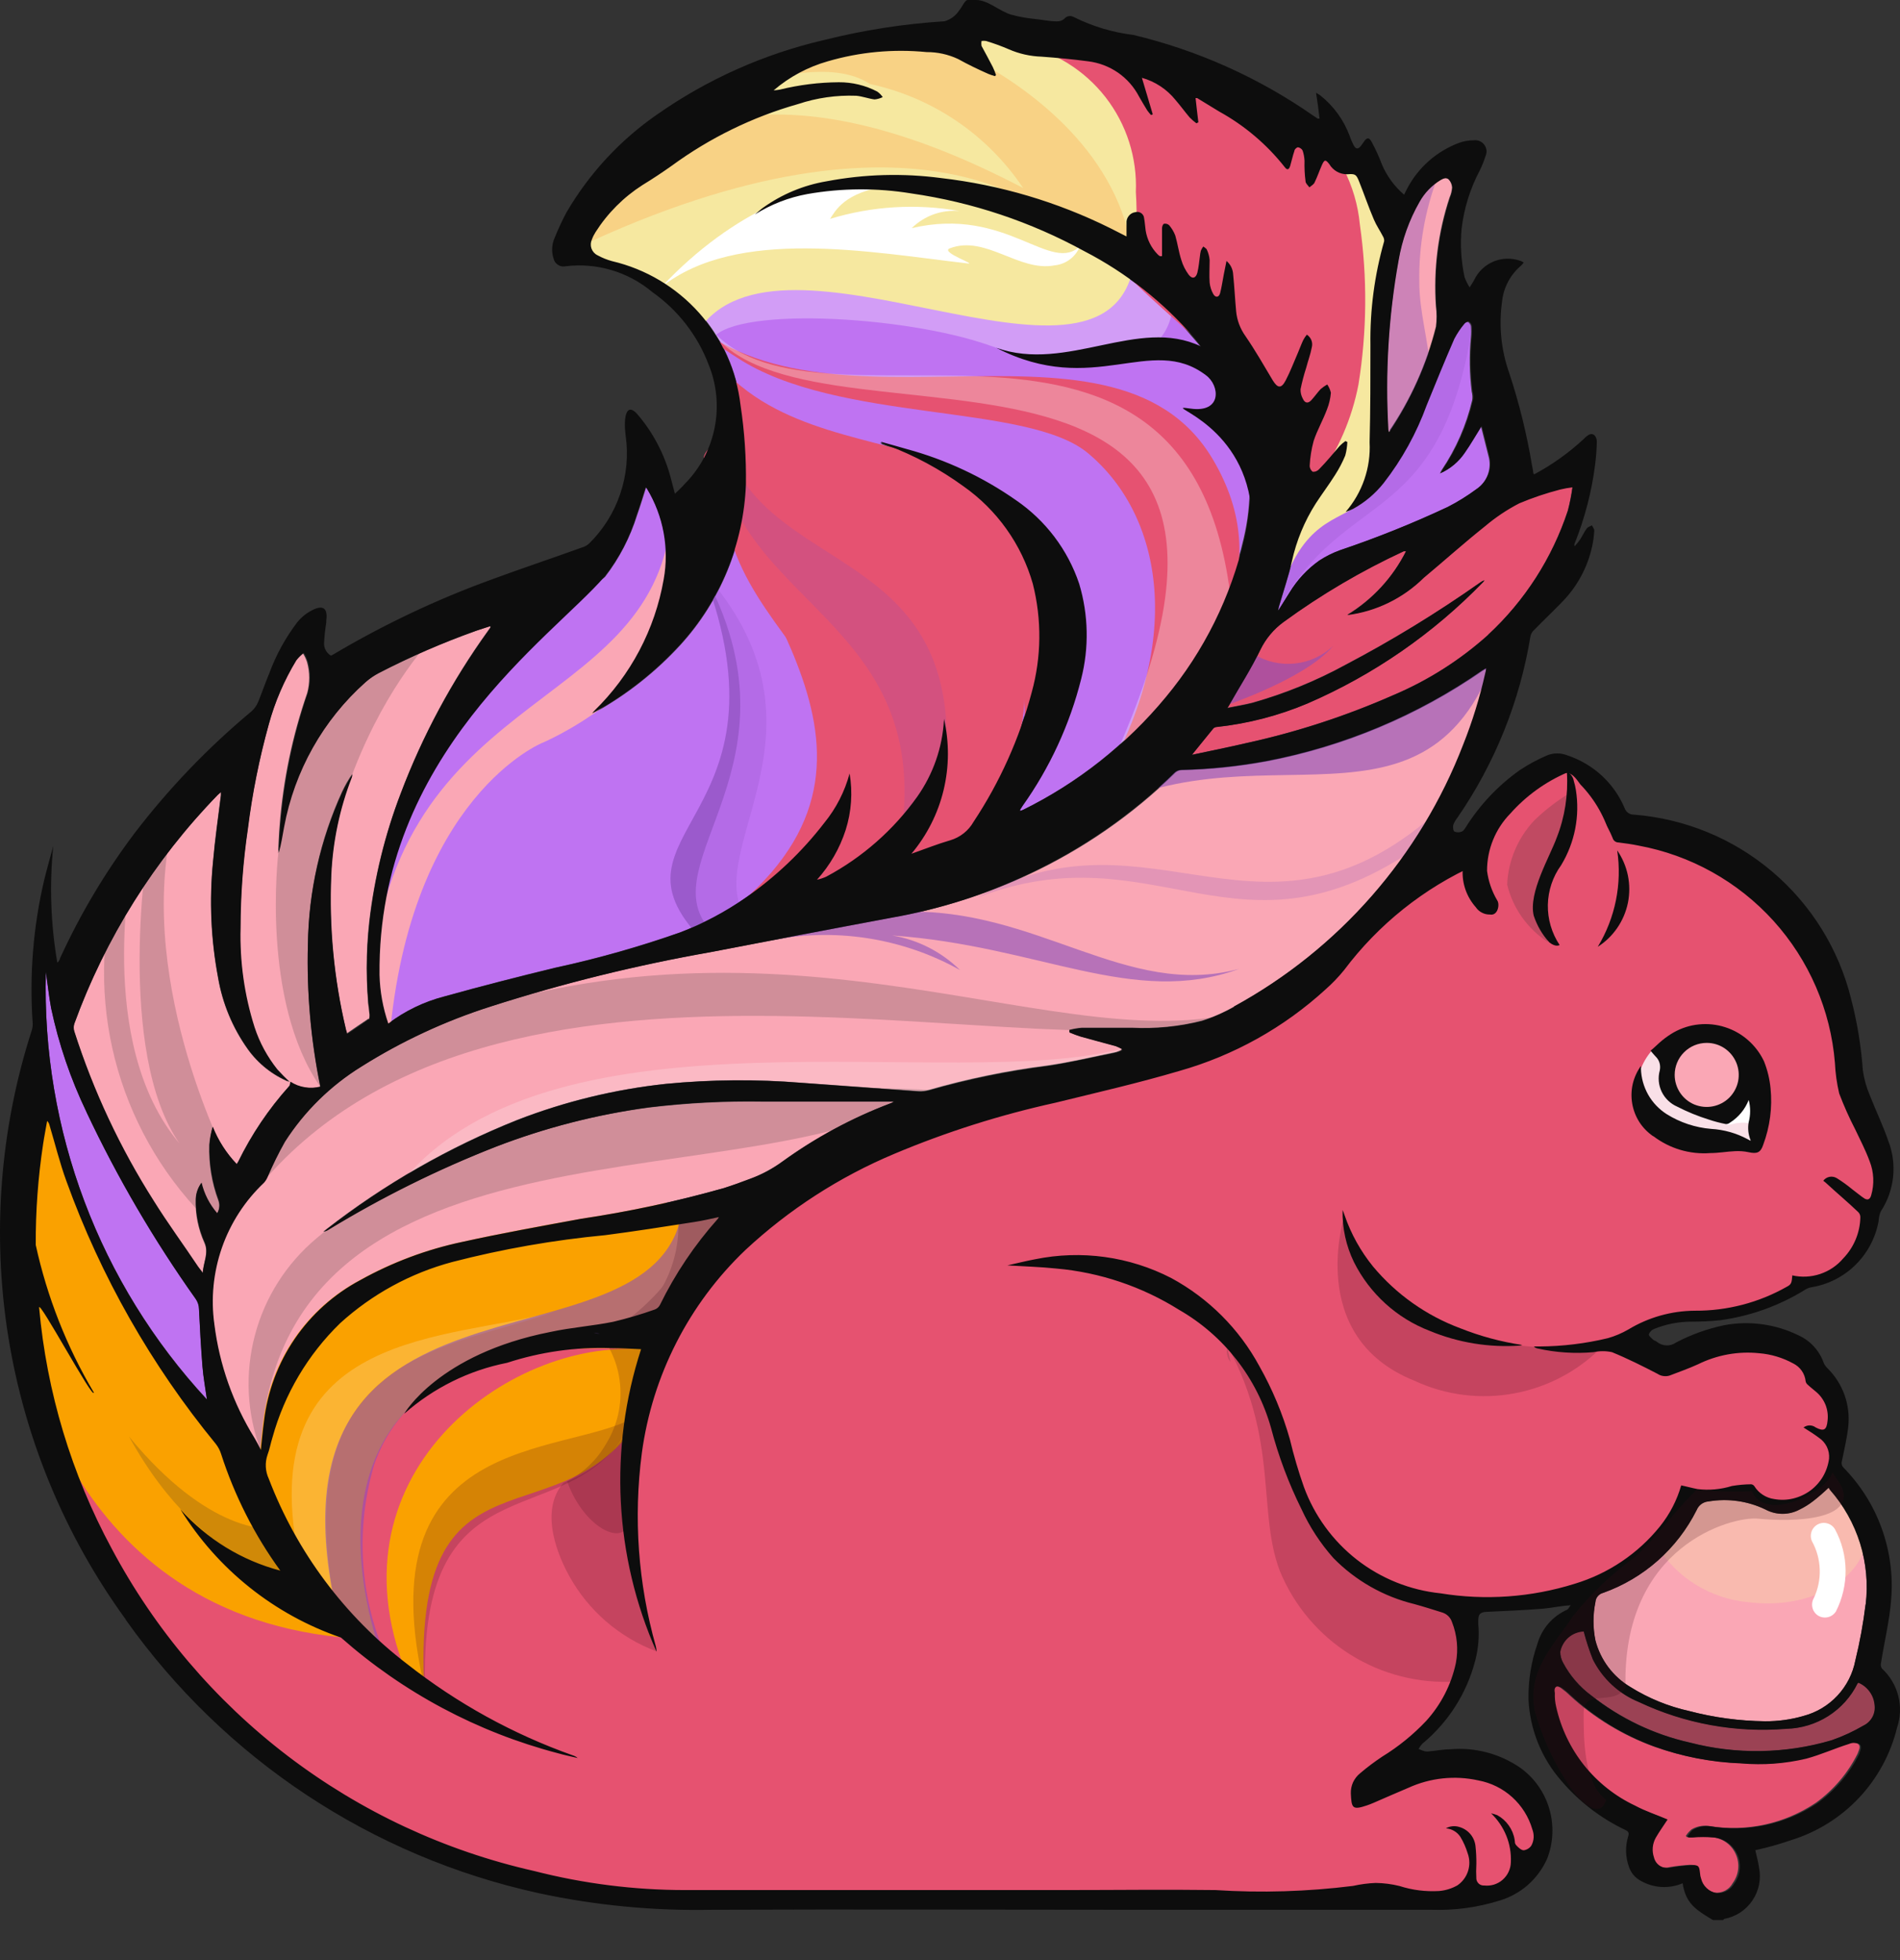
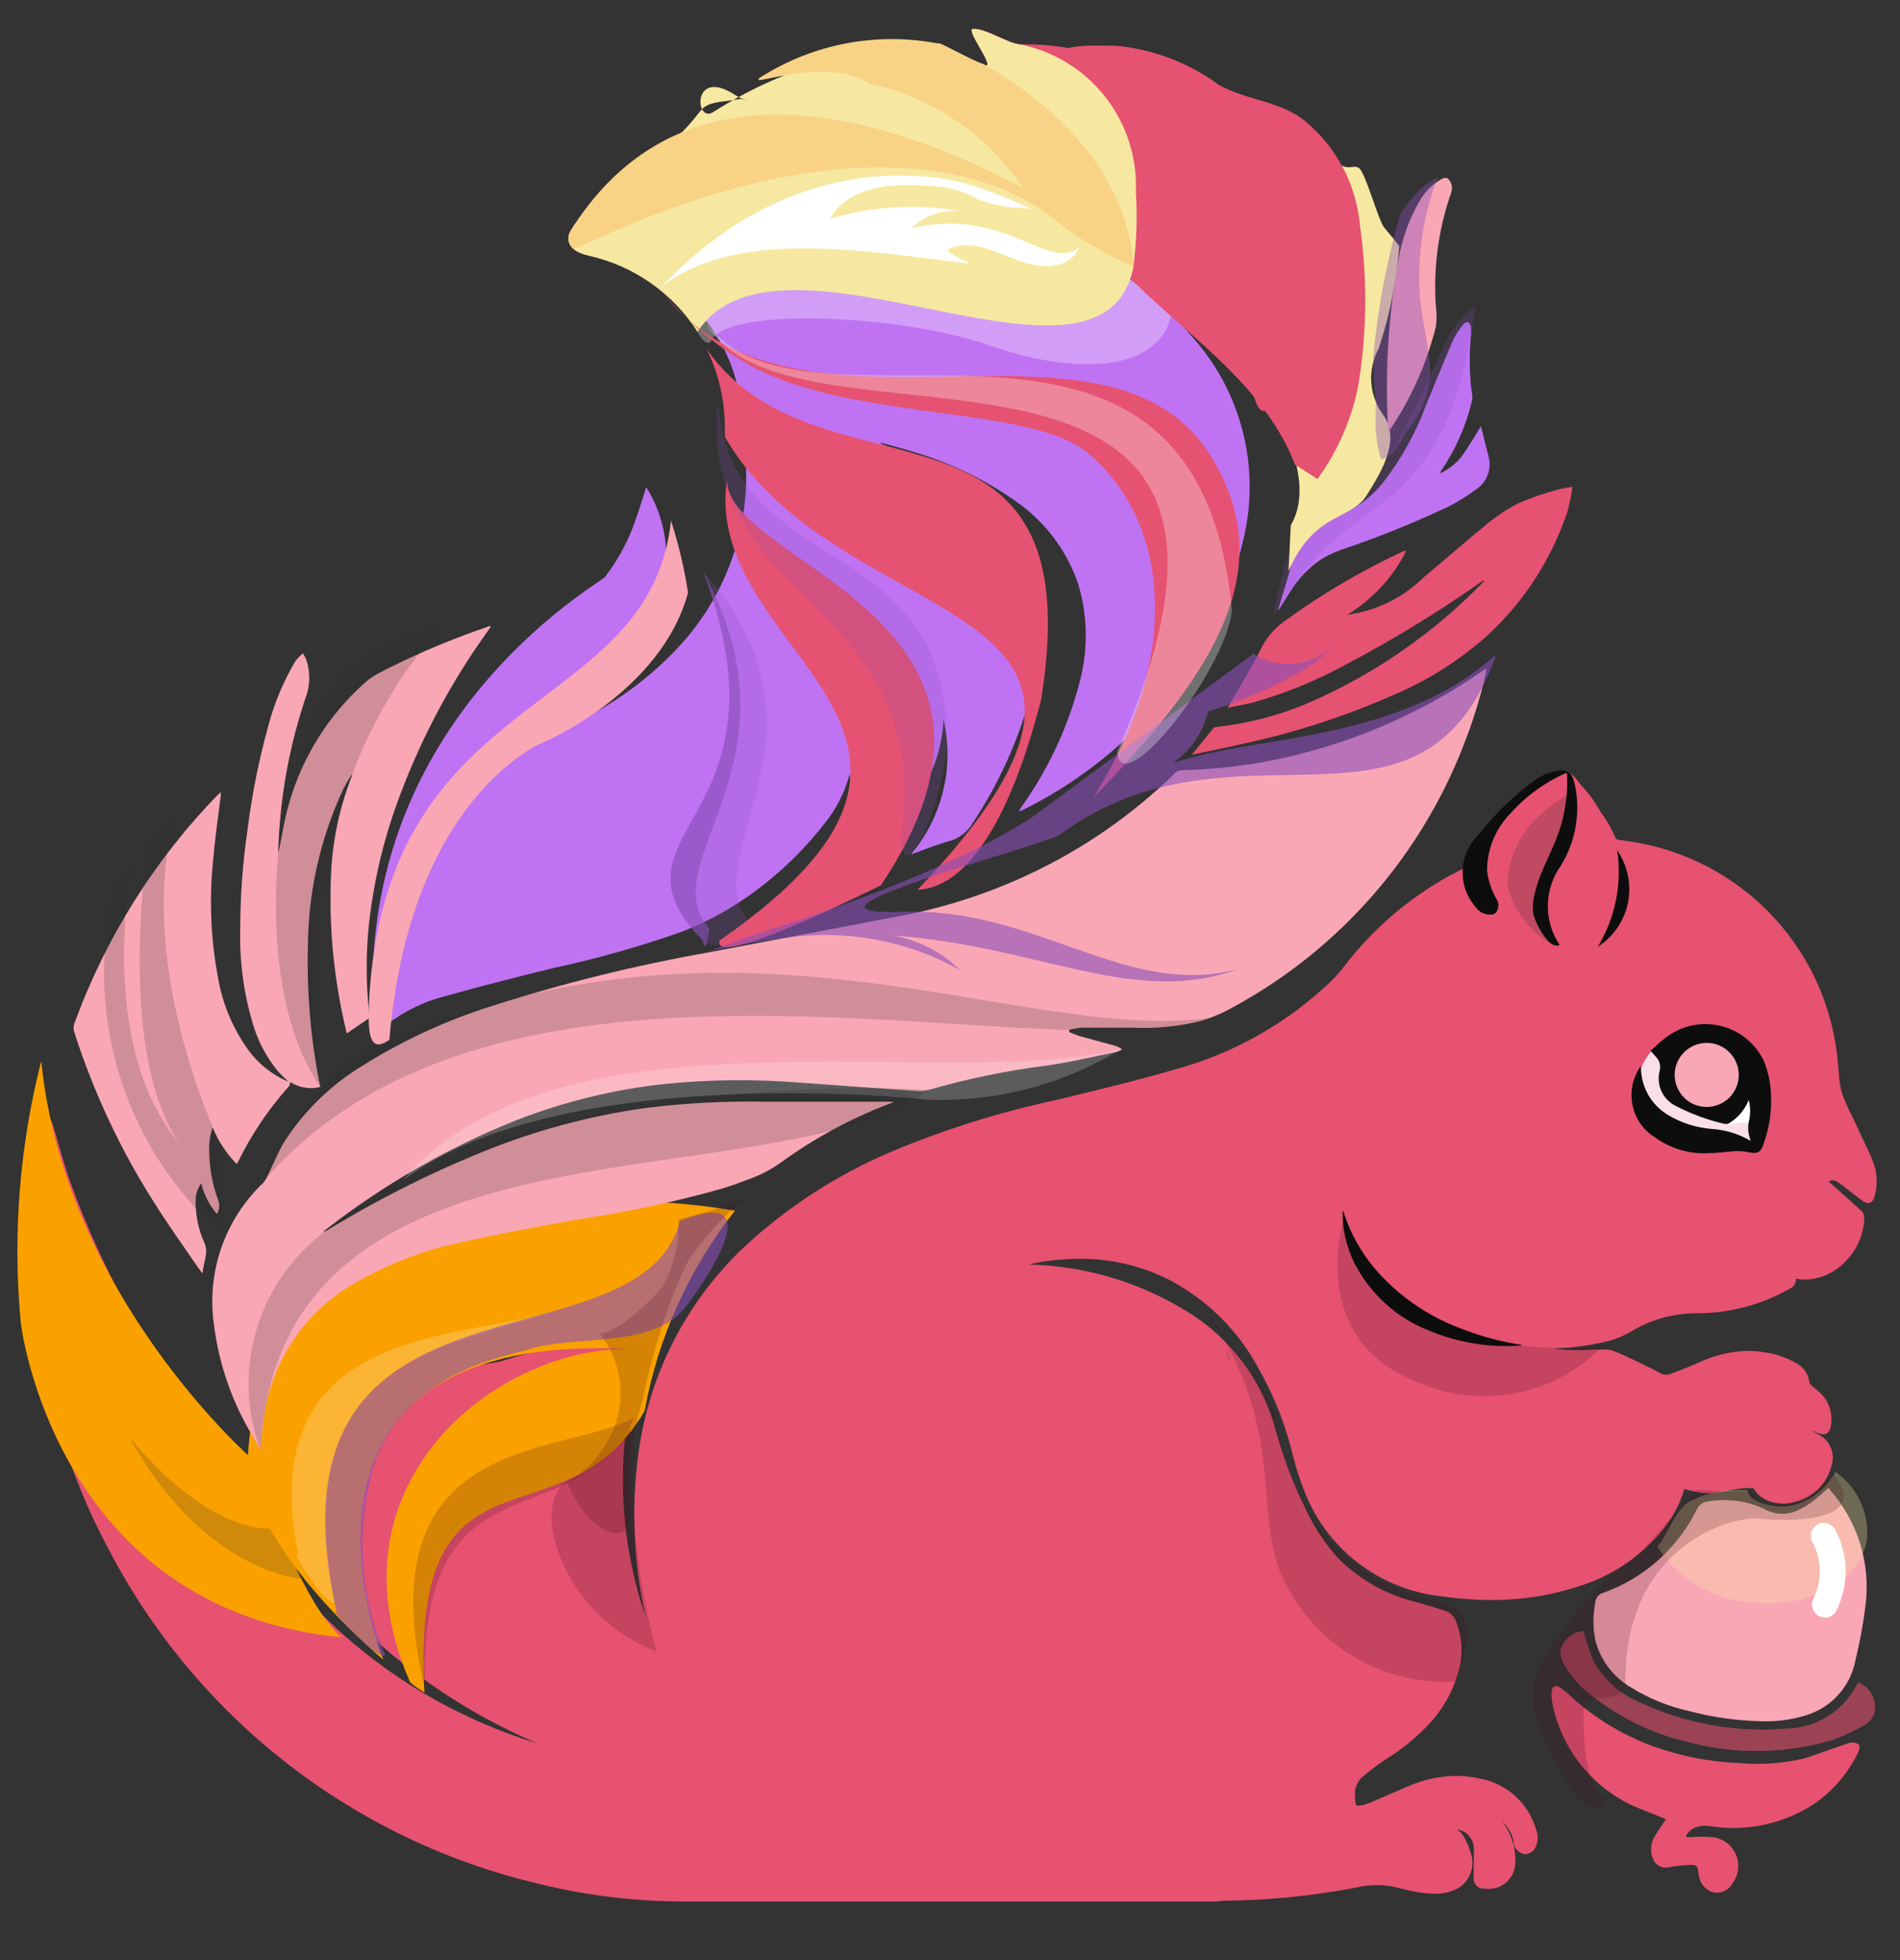
<svg xmlns="http://www.w3.org/2000/svg" width="32" height="33" viewBox="0 0 32 33" fill="none">
  <rect x="0" y="0" width="32" height="33" fill="#333333" stroke="none" />
  <path d="M20.476 32.014H11.535C10.674 32.014 9.815 31.906 8.98 31.693C7.461 31.322 6.038 30.631 4.807 29.667C3.576 28.703 2.564 27.488 1.839 26.102C1.079 24.686 0.646 23.118 0.573 21.513C0.535 20.757 0.574 19.999 0.691 19.251C0.705 19.16 0.722 19.079 0.737 18.98L0.774 18.774L0.836 18.836C0.861 18.861 0.878 18.892 0.886 18.927C0.917 19.028 0.948 19.13 0.976 19.231C1.038 19.442 1.1 19.665 1.172 19.868C1.747 21.47 2.594 22.961 3.675 24.275C3.718 24.326 3.752 24.384 3.775 24.447C4.157 25.632 4.85 26.694 5.781 27.52C6.726 28.358 7.841 28.982 9.049 29.351C8.254 29.013 7.508 28.571 6.829 28.038C5.774 27.228 4.963 26.143 4.486 24.902C4.424 24.766 4.416 24.61 4.464 24.468C4.483 24.412 4.5 24.354 4.514 24.296C4.524 24.257 4.534 24.218 4.547 24.172C4.751 23.436 5.148 22.767 5.696 22.234C6.241 21.743 6.895 21.389 7.604 21.203C8.345 21.007 9.101 20.87 9.864 20.794L10.185 20.752C10.605 20.698 11.029 20.628 11.438 20.566L11.686 20.529C11.777 20.515 11.872 20.494 11.964 20.474L12.195 20.426L12.133 20.529C12.129 20.537 12.124 20.545 12.118 20.553C11.728 20.988 11.4 21.475 11.144 22C11.121 22.046 11.081 22.082 11.033 22.1L10.861 22.154C10.685 22.217 10.505 22.269 10.322 22.309C10.125 22.349 9.924 22.377 9.727 22.404C9.57 22.426 9.417 22.448 9.258 22.476C8.808 22.536 8.383 22.714 8.024 22.991C8.091 22.976 8.162 22.965 8.229 22.954C8.324 22.944 8.419 22.924 8.511 22.896C9.049 22.719 9.613 22.635 10.18 22.648H10.267C10.386 22.646 10.504 22.65 10.621 22.66L10.852 22.671L10.835 22.727C10.364 24.189 10.377 25.764 10.873 27.217C10.668 26.308 10.629 25.37 10.755 24.446C10.937 23.134 11.558 21.923 12.517 21.009C13.253 20.322 14.105 19.771 15.033 19.381C15.913 19.014 16.825 18.727 17.757 18.526L17.929 18.485C18.559 18.333 19.211 18.175 19.843 17.989C20.753 17.734 21.591 17.271 22.291 16.636C22.403 16.539 22.507 16.433 22.601 16.319C23.196 15.523 23.99 14.897 24.903 14.504C24.934 14.488 24.959 14.464 24.977 14.434C25.238 13.986 25.61 13.612 26.057 13.349C26.144 13.296 26.243 13.267 26.344 13.265C26.473 13.269 26.597 13.316 26.696 13.399C26.738 13.431 26.778 13.466 26.815 13.503C26.98 13.675 27.112 13.876 27.203 14.097C27.207 14.109 27.215 14.12 27.225 14.128C27.236 14.136 27.248 14.14 27.261 14.14C27.371 14.154 27.485 14.169 27.605 14.192C28.491 14.358 29.299 14.809 29.904 15.477C30.509 16.146 30.878 16.994 30.954 17.892C30.954 17.944 30.965 17.995 30.968 18.047C30.973 18.169 30.992 18.29 31.024 18.408C31.076 18.552 31.138 18.692 31.21 18.827C31.239 18.889 31.272 18.951 31.298 19.013C31.323 19.075 31.346 19.118 31.371 19.17C31.43 19.294 31.49 19.418 31.543 19.548C31.619 19.741 31.628 19.954 31.569 20.153C31.543 20.24 31.491 20.254 31.461 20.254C31.436 20.253 31.412 20.245 31.391 20.232C31.341 20.198 31.292 20.163 31.246 20.125L31.179 20.073L31.104 20.015C31.05 19.969 30.992 19.927 30.932 19.89C30.911 19.879 30.888 19.872 30.865 19.871C30.841 19.872 30.818 19.879 30.798 19.892L30.885 19.969C31.04 20.106 31.195 20.243 31.348 20.385C31.364 20.401 31.377 20.42 31.386 20.442C31.394 20.463 31.398 20.486 31.398 20.509C31.39 20.774 31.283 21.027 31.099 21.218C31.013 21.317 30.907 21.396 30.789 21.452C30.671 21.508 30.542 21.539 30.412 21.543C30.357 21.543 30.302 21.538 30.248 21.528C30.251 21.564 30.241 21.601 30.221 21.632C30.201 21.663 30.171 21.686 30.137 21.699C29.674 21.963 29.152 22.104 28.619 22.11H28.536C28.158 22.117 27.79 22.224 27.467 22.42C27.355 22.485 27.236 22.536 27.113 22.571C26.8 22.65 26.479 22.695 26.157 22.705C26.291 22.723 26.427 22.732 26.562 22.731C26.659 22.733 26.755 22.729 26.851 22.721H27.037C27.085 22.719 27.133 22.727 27.178 22.745C27.445 22.853 27.706 22.985 27.95 23.111C27.985 23.132 28.025 23.144 28.066 23.146C28.084 23.146 28.102 23.142 28.119 23.136L28.191 23.11C28.325 23.059 28.462 23.006 28.593 22.948C28.858 22.82 29.147 22.75 29.442 22.743C29.513 22.743 29.584 22.748 29.655 22.759C29.862 22.779 30.062 22.842 30.243 22.945C30.308 22.977 30.364 23.026 30.405 23.086C30.445 23.146 30.47 23.216 30.477 23.289C30.482 23.299 30.489 23.309 30.499 23.317L30.571 23.379L30.645 23.441C30.716 23.504 30.772 23.584 30.806 23.674C30.84 23.764 30.852 23.861 30.841 23.956C30.841 24.012 30.821 24.148 30.707 24.148C30.66 24.145 30.614 24.131 30.574 24.107C30.553 24.095 30.531 24.086 30.509 24.079C30.565 24.113 30.619 24.147 30.681 24.183C30.744 24.226 30.795 24.285 30.827 24.355C30.86 24.424 30.874 24.5 30.867 24.577C30.841 24.778 30.743 24.964 30.592 25.1C30.441 25.236 30.245 25.313 30.042 25.316C29.994 25.316 29.946 25.311 29.899 25.301C29.825 25.29 29.755 25.264 29.692 25.223C29.629 25.182 29.576 25.128 29.537 25.065C29.532 25.06 29.527 25.056 29.521 25.053H29.451C29.368 25.053 29.285 25.061 29.203 25.077H29.181C29.045 25.113 28.906 25.134 28.766 25.139C28.712 25.139 28.658 25.134 28.605 25.124C28.543 25.111 28.48 25.096 28.415 25.08L28.369 25.07C28.296 25.31 28.179 25.535 28.025 25.733C27.648 26.201 27.139 26.543 26.564 26.715C26.096 26.866 25.608 26.941 25.116 26.938C24.838 26.937 24.56 26.916 24.285 26.876C23.766 26.822 23.272 26.624 22.86 26.304C22.448 25.984 22.134 25.555 21.953 25.065C21.884 24.889 21.826 24.708 21.781 24.524C21.759 24.436 21.734 24.352 21.711 24.261C21.588 23.834 21.415 23.423 21.195 23.037C20.863 22.417 20.356 21.907 19.738 21.571C19.261 21.32 18.729 21.19 18.19 21.193C17.95 21.193 17.709 21.215 17.472 21.258L17.322 21.289C18.234 21.309 19.125 21.565 19.909 22.03C20.675 22.47 21.238 23.192 21.476 24.043C21.601 24.514 21.773 24.971 21.991 25.407C22.127 25.7 22.304 25.971 22.517 26.213C22.884 26.589 23.35 26.853 23.861 26.975C24.021 27.019 24.181 27.069 24.339 27.119C24.383 27.133 24.422 27.157 24.455 27.19C24.487 27.222 24.511 27.262 24.525 27.305C24.616 27.534 24.639 27.784 24.592 28.025C24.512 28.396 24.334 28.738 24.077 29.017C23.855 29.253 23.604 29.458 23.328 29.627C23.201 29.712 23.078 29.805 22.962 29.904C22.916 29.94 22.879 29.986 22.855 30.039C22.83 30.092 22.818 30.15 22.82 30.208C22.82 30.394 22.842 30.402 22.877 30.402C22.928 30.397 22.978 30.386 23.027 30.367C23.064 30.355 23.1 30.34 23.135 30.324L23.353 30.23L23.726 30.07C23.977 29.96 24.248 29.902 24.523 29.898C24.66 29.898 24.798 29.914 24.932 29.945C25.153 29.988 25.358 30.09 25.524 30.242C25.69 30.394 25.81 30.589 25.872 30.805C25.892 30.855 25.901 30.908 25.898 30.962C25.895 31.015 25.88 31.068 25.855 31.115C25.836 31.144 25.811 31.169 25.781 31.187C25.751 31.206 25.718 31.217 25.683 31.22C25.621 31.208 25.565 31.173 25.528 31.122C25.508 31.096 25.496 31.065 25.493 31.033C25.493 31.022 25.493 31.013 25.493 31.005C25.469 30.875 25.402 30.757 25.303 30.669C25.458 30.871 25.535 31.122 25.521 31.375C25.518 31.436 25.503 31.496 25.476 31.551C25.449 31.606 25.411 31.655 25.365 31.694C25.318 31.734 25.264 31.764 25.206 31.782C25.147 31.799 25.086 31.805 25.025 31.798H24.992C24.951 31.799 24.91 31.784 24.878 31.757C24.847 31.729 24.826 31.692 24.821 31.65C24.817 31.588 24.817 31.526 24.821 31.464V31.29C24.825 31.222 24.825 31.155 24.821 31.087C24.813 31.021 24.785 30.958 24.741 30.908C24.696 30.857 24.638 30.822 24.573 30.806H24.541C24.587 30.831 24.625 30.869 24.65 30.915C24.703 31.006 24.745 31.103 24.774 31.204C24.808 31.308 24.808 31.42 24.772 31.524C24.737 31.627 24.669 31.716 24.578 31.778C24.478 31.836 24.366 31.871 24.25 31.881C24.206 31.884 24.163 31.884 24.119 31.881C23.959 31.875 23.8 31.85 23.646 31.807L23.569 31.788C23.335 31.724 23.089 31.721 22.853 31.777L22.803 31.786C22.075 31.923 21.336 31.995 20.596 32.001L20.476 32.014Z" fill="#E65270" />
  <path opacity="0.2" d="M27.013 22.642C26.611 23.064 26.086 23.349 25.513 23.457C24.939 23.566 24.346 23.491 23.818 23.244C21.976 22.505 22.646 20.46 22.646 20.46C22.84 21.182 23.297 21.805 23.927 22.206C24.897 22.628 25.964 22.779 27.013 22.642Z" fill="#430A1D" />
  <path opacity="0.2" d="M21.178 23.247C21.377 23.492 21.497 23.791 21.522 24.106C21.642 24.701 21.891 25.262 22.25 25.751C22.608 26.226 23.094 26.59 23.651 26.799C24.153 26.992 24.797 26.935 24.699 27.681L24.527 28.31C23.901 28.349 23.277 28.191 22.744 27.858C22.212 27.525 21.797 27.034 21.557 26.453C21.129 25.337 21.633 23.99 20.333 22.105C20.442 22.222 21.045 23.111 21.178 23.247Z" fill="#430A1D" />
  <g opacity="0.2">
    <path d="M20.669 22.689C20.689 22.767 20.707 22.849 20.724 22.929C20.697 22.896 20.679 22.857 20.669 22.815C20.66 22.773 20.66 22.73 20.669 22.689Z" fill="#2B2B2B" />
  </g>
  <path d="M5.746 27.566C0.912 27.088 0.351 22.279 0.351 22.279C0.21 20.798 0.327 19.303 0.695 17.862C1.088 21.84 4.281 24.596 4.281 24.596C4.281 24.596 4.98 26.863 5.746 27.566Z" fill="url(#paint0_linear_23_264)" />
  <path opacity="0.2" d="M4.538 25.734C4.538 25.734 3.523 25.83 2.173 24.186C3.475 26.552 5.167 26.591 5.167 26.591L4.538 25.734Z" fill="#2B2B2B" />
  <path d="M7.149 28.496C6.896 24.048 9.506 26.113 10.857 23.752C11.081 22.522 11.603 21.365 12.378 20.383C12.378 20.383 4.291 18.869 4.164 24.765C4.446 26.042 5.683 27.276 6.458 27.945C6.307 27.601 4.377 22.29 10.805 22.723C8.585 22.534 5.383 24.852 6.909 28.326C6.985 28.388 7.066 28.445 7.149 28.496Z" fill="url(#paint1_linear_23_264)" />
  <path opacity="0.2" d="M9.335 22.081C7.661 22.71 4.825 22.707 5.636 26.974C5.507 27.07 4.861 26.07 5.019 26.167C4.276 22.348 7.614 22.571 9.335 22.081Z" fill="white" />
  <path opacity="0.6" d="M11.454 20.553C13.079 19.91 11.764 21.732 11.529 22.024C10.996 22.703 9.638 22.48 8.925 22.712C8.511 22.841 6.852 23.084 6.304 24.654C5.988 25.715 6.054 26.854 6.49 27.871C6.361 27.969 5.503 27.033 5.667 27.132C4.3 20.994 10.764 23.193 11.454 20.553Z" fill="#8B4FBA" />
  <path d="M27.616 18.047C27.661 17.91 27.734 17.783 27.831 17.675C27.852 17.681 27.873 17.689 27.893 17.698C28.084 17.615 28.294 17.584 28.501 17.608C28.637 17.59 28.774 17.594 28.909 17.621C29.08 17.686 29.057 17.861 29.127 17.993C29.258 18.241 29.663 18.246 29.665 18.597C29.687 18.782 29.687 18.968 29.665 19.152C29.634 19.276 29.493 19.237 29.384 19.237C29.039 19.237 28.68 19.247 28.329 19.247L27.848 18.886C27.717 18.928 27.616 18.656 27.599 18.563C27.562 18.391 27.568 18.212 27.616 18.042V18.047Z" fill="#F9E0E7" />
  <path d="M29.24 18.533C29.314 18.49 29.378 18.432 29.426 18.361C29.452 18.321 29.445 18.296 29.502 18.299C29.652 18.299 29.652 18.504 29.644 18.609C29.636 18.742 29.582 18.864 29.562 18.994C29.514 18.981 29.486 18.922 29.433 18.906C29.383 18.899 29.333 18.899 29.283 18.906C29.218 18.906 29.125 18.953 29.066 18.928L29.24 18.533Z" fill="white" />
  <path d="M9.973 12.013L10.008 11.971C10.626 11.378 11.038 10.603 11.186 9.759C11.281 9.232 11.18 8.69 10.903 8.232C10.896 8.223 10.89 8.215 10.882 8.206C10.832 8.363 10.786 8.516 10.732 8.669C10.614 9.046 10.431 9.399 10.191 9.712C10.091 9.836 5.875 12.169 6.306 17.339C6.305 17.372 6.309 17.406 6.319 17.437C6.396 17.365 6.465 17.289 6.544 17.228C6.825 17.016 7.145 16.862 7.486 16.774C8.106 16.602 8.728 16.441 9.351 16.291C10.066 16.137 10.77 15.937 11.46 15.695C11.845 15.548 12.211 15.355 12.551 15.123C13.057 14.775 13.507 14.352 13.885 13.868C14.083 13.624 14.228 13.342 14.309 13.038C14.363 13.356 14.341 13.682 14.244 13.989C14.141 14.297 13.975 14.581 13.756 14.821C13.81 14.809 13.862 14.792 13.913 14.769C14.521 14.444 15.045 13.983 15.444 13.421C15.71 13.044 15.865 12.599 15.89 12.138C15.89 12.13 15.89 12.122 15.89 12.114C15.982 12.509 15.98 12.921 15.884 13.315C15.789 13.71 15.603 14.076 15.341 14.386C15.573 14.304 15.781 14.215 15.996 14.159C16.161 14.111 16.302 13.999 16.387 13.849C16.83 13.181 17.161 12.444 17.367 11.668C17.532 11.071 17.538 10.441 17.387 9.84C17.196 9.174 16.782 8.594 16.215 8.197C15.82 7.911 15.388 7.679 14.931 7.509L14.849 7.476L14.825 7.45C14.983 7.493 15.124 7.531 15.265 7.574C15.921 7.752 16.542 8.043 17.099 8.433C17.596 8.774 17.969 9.268 18.161 9.839C18.317 10.361 18.328 10.915 18.194 11.442C18.001 12.21 17.666 12.935 17.207 13.58L17.168 13.642C17.167 13.649 17.167 13.656 17.168 13.663L17.214 13.643C18.142 13.187 18.962 12.539 19.62 11.742C20.265 10.966 20.719 10.05 20.945 9.067C21.085 8.478 21.081 7.865 20.934 7.278C20.787 6.692 20.502 6.149 20.101 5.696C19.582 5.086 18.951 4.582 18.241 4.212C17.341 3.716 16.36 3.384 15.343 3.233C14.762 3.138 14.17 3.142 13.59 3.244C13.276 3.301 12.975 3.418 12.705 3.588C12.749 3.55 12.792 3.509 12.841 3.474C13.16 3.245 13.527 3.093 13.915 3.027C14.55 2.907 15.201 2.889 15.843 2.974C16.835 3.086 17.8 3.37 18.695 3.812L18.968 3.952V3.726C18.964 3.681 18.978 3.637 19.006 3.602C19.034 3.567 19.074 3.545 19.118 3.54C19.135 3.535 19.152 3.534 19.169 3.537C19.186 3.539 19.201 3.546 19.215 3.556C19.229 3.565 19.241 3.578 19.25 3.593C19.258 3.607 19.263 3.624 19.265 3.641C19.278 3.709 19.282 3.778 19.291 3.847C19.314 3.999 19.384 4.139 19.492 4.249C19.503 4.261 19.515 4.271 19.528 4.28C19.541 4.281 19.554 4.284 19.566 4.289V3.82C19.566 3.794 19.585 3.753 19.603 3.748C19.618 3.746 19.633 3.747 19.648 3.751C19.663 3.756 19.676 3.764 19.687 3.775C19.731 3.825 19.766 3.884 19.79 3.946C19.831 4.082 19.848 4.225 19.891 4.359C19.918 4.448 19.96 4.532 20.015 4.607C20.077 4.685 20.139 4.669 20.161 4.572C20.18 4.481 20.195 4.388 20.205 4.295C20.207 4.264 20.213 4.232 20.22 4.201C20.232 4.176 20.245 4.153 20.262 4.131C20.282 4.15 20.314 4.166 20.324 4.189C20.348 4.244 20.363 4.302 20.369 4.361V4.739C20.375 4.808 20.396 4.875 20.431 4.935C20.467 4.997 20.525 4.992 20.544 4.92C20.573 4.817 20.587 4.71 20.606 4.605L20.653 4.377C20.686 4.405 20.713 4.44 20.732 4.479C20.752 4.519 20.762 4.562 20.764 4.605C20.787 4.81 20.797 5.016 20.814 5.222C20.829 5.374 20.883 5.519 20.973 5.643C21.144 5.882 21.283 6.139 21.431 6.387C21.507 6.516 21.578 6.528 21.65 6.387C21.722 6.246 21.791 6.077 21.857 5.918C21.887 5.849 21.912 5.778 21.943 5.711C21.961 5.678 21.982 5.647 22.005 5.617C22.039 5.639 22.066 5.671 22.081 5.709C22.096 5.747 22.099 5.789 22.089 5.828C22.067 5.944 22.024 6.053 21.995 6.172C21.96 6.295 21.932 6.419 21.91 6.545C21.908 6.601 21.922 6.657 21.949 6.706C21.982 6.776 22.034 6.785 22.091 6.731C22.148 6.676 22.192 6.607 22.247 6.545C22.282 6.515 22.319 6.488 22.359 6.466C22.38 6.512 22.421 6.56 22.421 6.605C22.413 6.701 22.391 6.795 22.356 6.884C22.271 7.056 22.196 7.234 22.131 7.415C22.094 7.55 22.071 7.69 22.064 7.831C22.063 7.851 22.068 7.871 22.077 7.89C22.086 7.908 22.099 7.924 22.116 7.935C22.136 7.937 22.157 7.933 22.175 7.925C22.194 7.918 22.211 7.906 22.224 7.891C22.34 7.767 22.448 7.631 22.569 7.501C22.599 7.471 22.631 7.443 22.665 7.418L22.698 7.434C22.694 7.509 22.683 7.583 22.663 7.656C22.616 7.77 22.558 7.88 22.491 7.984C22.388 8.156 22.271 8.302 22.166 8.464C21.974 8.765 21.838 9.099 21.763 9.448C21.704 9.696 21.621 9.944 21.549 10.188C21.539 10.218 21.532 10.25 21.529 10.282C21.591 10.181 21.653 10.079 21.719 9.978C21.848 9.764 22.02 9.579 22.224 9.435C22.332 9.365 22.448 9.307 22.569 9.263C23.188 9.055 23.794 8.812 24.386 8.534C24.552 8.449 24.711 8.35 24.862 8.239C24.952 8.179 25.021 8.092 25.058 7.989C25.095 7.887 25.098 7.776 25.067 7.672L24.942 7.176C24.843 7.334 24.756 7.486 24.657 7.628C24.557 7.779 24.415 7.898 24.25 7.972C24.259 7.953 24.268 7.934 24.279 7.916C24.521 7.557 24.695 7.158 24.794 6.737C24.801 6.69 24.798 6.642 24.786 6.596C24.748 6.293 24.743 5.986 24.772 5.681C24.778 5.619 24.778 5.557 24.772 5.495C24.77 5.48 24.764 5.465 24.755 5.453C24.747 5.44 24.735 5.429 24.722 5.422C24.694 5.424 24.669 5.436 24.65 5.456C24.584 5.535 24.526 5.621 24.478 5.712C24.318 6.084 24.168 6.456 24.014 6.829C23.84 7.299 23.594 7.74 23.285 8.135C23.143 8.312 22.968 8.46 22.77 8.569C22.73 8.589 22.688 8.606 22.646 8.619C22.926 8.295 23.07 7.876 23.049 7.448C23.069 6.902 23.049 6.355 23.063 5.808C23.055 5.22 23.133 4.633 23.295 4.067C23.298 4.04 23.292 4.013 23.277 3.99C23.221 3.897 23.169 3.801 23.122 3.702C23.037 3.492 22.964 3.276 22.874 3.065C22.824 2.94 22.807 2.931 22.675 2.94C22.614 2.942 22.553 2.926 22.5 2.896C22.447 2.866 22.402 2.822 22.372 2.769C22.313 2.692 22.289 2.693 22.247 2.784C22.206 2.875 22.171 2.983 22.123 3.079C22.108 3.112 22.067 3.134 22.036 3.16C22.014 3.125 21.974 3.093 21.971 3.057C21.959 2.94 21.962 2.821 21.953 2.713C21.951 2.654 21.941 2.597 21.922 2.541C21.915 2.526 21.904 2.514 21.891 2.504C21.878 2.494 21.863 2.487 21.846 2.485C21.826 2.485 21.792 2.518 21.784 2.543C21.755 2.627 21.738 2.715 21.712 2.798C21.687 2.881 21.66 2.874 21.621 2.817C21.319 2.435 20.944 2.118 20.517 1.883C20.393 1.809 20.269 1.732 20.145 1.656H20.125L20.169 2.069L20.136 2.086C20.095 2.056 20.056 2.022 20.021 1.986C19.94 1.89 19.866 1.788 19.783 1.692C19.638 1.512 19.44 1.382 19.218 1.32L19.398 1.94L19.369 1.953C19.347 1.929 19.326 1.904 19.307 1.877C19.259 1.8 19.213 1.722 19.167 1.641C19.083 1.48 18.961 1.341 18.811 1.238C18.662 1.134 18.489 1.069 18.308 1.048C18.048 1.01 17.793 0.986 17.526 0.969C17.336 0.963 17.148 0.921 16.974 0.845C16.848 0.793 16.72 0.747 16.59 0.707C16.565 0.703 16.539 0.703 16.514 0.707C16.509 0.735 16.509 0.763 16.514 0.79C16.576 0.908 16.638 1.026 16.703 1.144C16.724 1.188 16.742 1.234 16.758 1.28L16.74 1.299C16.701 1.287 16.662 1.271 16.624 1.254C16.452 1.171 16.28 1.096 16.12 1.006C15.954 0.928 15.774 0.888 15.591 0.889C15.036 0.83 14.476 0.878 13.939 1.028C13.607 1.123 13.3 1.288 13.038 1.511C13.072 1.512 13.106 1.509 13.139 1.5C13.463 1.42 13.796 1.378 14.131 1.376C14.358 1.376 14.582 1.432 14.783 1.539C14.813 1.564 14.839 1.592 14.861 1.625C14.819 1.648 14.773 1.662 14.726 1.666C14.621 1.654 14.518 1.614 14.415 1.604C14.083 1.59 13.75 1.636 13.434 1.74C12.666 1.961 11.944 2.317 11.301 2.791C11.141 2.905 10.976 3.009 10.812 3.114C10.494 3.317 10.225 3.586 10.023 3.905C9.998 3.944 9.977 3.985 9.961 4.029C9.949 4.053 9.943 4.08 9.942 4.107C9.941 4.134 9.946 4.161 9.955 4.186C9.965 4.211 9.979 4.234 9.998 4.254C10.017 4.273 10.039 4.289 10.064 4.3C10.144 4.341 10.23 4.372 10.319 4.393C10.885 4.527 11.396 4.832 11.782 5.267C12.168 5.702 12.411 6.246 12.476 6.824C12.543 7.266 12.572 7.714 12.566 8.161C12.527 9.165 12.134 10.122 11.456 10.863C11.043 11.312 10.562 11.692 10.03 11.989L9.973 12.013Z" fill="url(#paint2_linear_23_264)" />
  <path opacity="0.2" d="M24.846 5.156C24.35 9.005 22.646 8.133 21.527 10.282C21.465 10.201 21.324 10.858 21.606 9.638C21.887 8.417 22.695 8.967 23.46 7.575C24.429 5.808 24.239 5.652 24.846 5.156Z" fill="#8B4FBA" />
  <path opacity="0.3" d="M19.744 5.233C19.558 6.335 18.002 6.287 16.67 5.817C15.221 5.302 12.214 5.147 11.971 5.752C11.847 5.892 11.608 5.318 11.608 5.318C11.608 5.318 13.895 2.824 17.719 5.456C17.562 5.213 19.094 4.505 19.094 4.505C19.094 4.505 19.55 4.365 19.744 5.233Z" fill="white" />
  <path opacity="0.2" d="M11.817 15.813C11.9 16.019 12.577 15.88 12.64 15.558C11.641 14.42 14.27 12.342 11.846 9.625C13.433 13.818 10.055 13.986 11.817 15.813Z" fill="#8B4FBA" />
  <path opacity="0.6" d="M11.817 15.813C11.9 16.019 11.886 15.961 11.95 15.641C10.951 14.51 13.611 12.862 11.847 9.64C13.433 13.815 10.055 13.988 11.817 15.813Z" fill="#8B4FBA" />
  <path d="M15.454 14.98C20.251 9.932 14.188 10.777 12.207 7.353V7.181C12.207 6.722 12.098 6.269 11.891 5.859C13.751 8.593 18.441 6.179 17.534 11.787C17.447 12.076 16.796 14.918 15.454 14.98Z" fill="url(#paint3_linear_23_264)" />
-   <path d="M15.454 14.98C13.481 15.95 11.754 15.985 11.834 15.69C15.758 13.028 12.59 10.284 11.851 7.699C11.901 7.491 12.217 7.412 12.217 7.184V7.109C12.267 7.3 12.38 7.468 12.539 7.585C14.361 9.415 20.158 10.031 15.454 14.98Z" fill="url(#paint4_linear_23_264)" />
  <path d="M14.835 14.906C17.879 10.37 12.207 9.507 12.245 8.068C11.793 11.028 17.23 12.293 12.121 15.833C12.035 16.121 12.86 15.874 14.835 14.906Z" fill="#E65271" />
  <path d="M23.322 7.024C23.563 7.426 23.296 7.902 23.012 8.347C22.752 8.758 22.127 8.624 21.702 9.616L21.74 8.843C22.212 8.023 21.415 6.894 21.194 6.13C20.816 4.828 20.406 3.631 20.907 2.311C20.942 2.221 20.969 2.125 21.003 2.034C21.253 2.216 21.475 2.436 21.66 2.684C21.801 2.87 21.753 2.204 21.938 2.34C22.076 2.441 21.938 2.912 22.062 3.028C22.186 3.143 22.298 2.434 22.406 2.594C22.654 2.966 22.796 2.729 22.902 2.842C23.008 2.954 23.221 3.721 23.311 3.828C23.401 3.935 23.483 4.036 23.567 4.143C23.522 4.727 23.406 5.304 23.223 5.861C23.123 6.043 23.079 6.251 23.097 6.458C23.115 6.664 23.194 6.861 23.324 7.023L23.322 7.024Z" fill="url(#paint5_linear_23_264)" />
  <path d="M16.571 1.099C16.582 1.101 16.594 1.101 16.606 1.099C16.738 1.099 16.248 0.482 16.389 0.482C16.628 0.482 16.963 0.73 17.195 0.747C17.684 0.738 18.171 0.815 18.634 0.974C19.068 1.175 19.237 1.76 19.332 1.786C19.428 1.812 19.105 1.098 19.196 1.131C19.337 1.178 19.467 1.251 19.581 1.346C19.993 1.935 20.127 4.86 19.523 4.783C18.887 4.704 20.525 5.008 20.532 4.982C20.702 4.428 20.735 3.841 20.628 3.272C20.52 2.702 20.276 2.168 19.915 1.714C19.963 1.795 20.031 1.863 20.113 1.912C20.244 1.962 20.032 1.416 20.151 1.486C20.447 1.657 20.734 1.843 21.01 2.044C21.01 2.054 21.01 2.077 21.029 2.072C21.191 2.005 22.193 1.769 21.431 5.369C22.59 3.026 21.679 2.101 21.775 2.201C22.186 2.644 22.271 3.729 22.324 4.371C22.323 5.25 22.035 6.104 21.504 6.803C21.16 7.123 21.16 6.728 21.034 6.422C20.784 5.935 20.461 5.49 20.076 5.102C19.798 4.818 19.505 4.549 19.199 4.295C18.926 3.959 18.67 3.609 18.432 3.247C18.179 2.954 17.869 2.718 17.631 2.412C17.36 2.068 17.18 1.672 16.881 1.358C16.785 1.264 16.681 1.178 16.572 1.1L16.571 1.099Z" fill="#E65271" />
  <path d="M18.793 0.77C19.421 0.828 20.022 1.056 20.529 1.43C21.014 1.7 21.61 1.701 22.021 2.074C22.525 2.507 22.841 3.119 22.903 3.781C23.031 4.675 23.023 5.584 22.879 6.476C22.768 7.05 22.533 7.592 22.189 8.065L21.811 7.824C21.066 5.896 18.813 5.105 17.963 3.209C17.727 2.607 17.61 1.965 17.619 1.319C17.598 0.687 18.275 0.772 18.793 0.77Z" fill="url(#paint6_linear_23_264)" />
  <path d="M11.748 5.586C11.33 4.936 10.674 4.475 9.919 4.306C9.725 4.262 9.376 4.134 9.722 3.725C10.038 3.305 10.443 2.961 10.907 2.716C12.055 1.856 11.581 1.776 12.252 1.698C12.513 1.667 12.444 1.645 12.576 1.698C12.709 1.751 12.475 1.66 12.39 1.605C11.643 1.109 11.703 2.101 12.018 1.883C13.151 1.162 14.459 0.763 15.801 0.731C15.89 0.746 16.512 1.103 16.607 1.103C16.74 1.103 16.249 0.486 16.391 0.486C16.63 0.486 16.965 0.734 17.197 0.751C17.761 0.868 18.265 1.182 18.619 1.636C18.973 2.091 19.154 2.656 19.13 3.232C19.157 3.657 19.142 4.083 19.087 4.505C18.557 7.094 13.143 3.459 11.748 5.586Z" fill="#F6E8A0" />
  <path d="M18.223 3.992C17.637 3.619 17.005 3.324 16.342 3.114C16.342 3.114 13.635 2.181 11.138 4.833C12.415 3.819 14.656 4.245 16.279 4.433C16.504 4.469 15.816 4.247 15.999 4.18C16.602 3.953 17.16 4.581 17.76 4.468C17.881 4.456 17.994 4.402 18.079 4.315C18.164 4.228 18.215 4.113 18.224 3.992L18.223 3.992Z" fill="white" />
  <path d="M16.16 3.553C15.433 3.424 14.686 3.47 13.98 3.685C14.07 3.55 14.218 3.238 14.953 3.13C15.182 3.118 15.412 3.118 15.641 3.13C15.921 3.131 16.195 3.204 16.439 3.342C16.676 3.441 16.93 3.494 17.188 3.499C17.188 3.499 18.712 3.614 18.207 4.129C17.702 4.645 16.967 3.462 15.355 3.841C15.46 3.738 15.587 3.658 15.726 3.608C15.865 3.559 16.013 3.54 16.16 3.553Z" fill="#F6E8A0" />
  <path d="M14.646 1.411C14.017 0.995 12.927 1.353 12.776 1.349C12.775 1.339 12.777 1.329 12.783 1.32C12.789 1.312 12.797 1.305 12.807 1.302C13.696 0.737 14.768 0.533 15.802 0.733H15.831C15.965 0.785 16.401 1.03 16.561 1.077C17.492 1.605 18.966 2.721 19.095 4.488C18.669 4.307 18.265 4.076 17.892 3.8C17.794 3.724 15.566 1.395 9.675 4.193C9.626 4.162 9.591 4.114 9.578 4.057C9.565 4.001 9.574 3.942 9.605 3.893C10.935 1.754 13.366 1.142 17.232 3.166C16.631 2.267 15.703 1.638 14.645 1.413L14.646 1.411Z" fill="#F8D285" />
  <path d="M18.412 13.429C20.595 11.197 21.489 9.53 20.428 7.736C18.709 4.826 13.447 7.86 11.157 4.925C11.517 5.354 11.941 5.724 12.415 6.022C14.113 7.132 17.311 6.774 18.329 7.634C19.639 8.733 19.974 10.959 18.412 13.429Z" fill="url(#paint7_linear_23_264)" />
  <path d="M11.301 8.766C11.429 9.162 11.525 9.567 11.588 9.978C11.129 11.674 9.135 12.506 9.135 12.506C9.135 12.506 6.903 13.403 6.558 17.508C6.15 17.8 6.214 17.178 6.214 16.899C6.467 11.516 10.943 12.12 11.301 8.766Z" fill="url(#paint8_linear_23_264)" />
  <path d="M18.893 17.657C18.858 17.638 18.821 17.621 18.783 17.607C18.587 17.552 18.391 17.502 18.195 17.447C18.133 17.429 18.071 17.4 18.009 17.378V17.338C18.078 17.32 18.148 17.308 18.219 17.302H19.067C19.463 17.321 19.86 17.282 20.245 17.184C20.434 17.124 20.615 17.044 20.787 16.946C22.555 15.981 23.923 14.421 24.651 12.543C24.806 12.152 24.93 11.75 25.023 11.34C25.022 11.311 25.027 11.281 25.038 11.254L24.971 11.294C23.878 12.051 22.639 12.57 21.334 12.819C20.861 12.906 20.383 12.956 19.904 12.967C19.865 12.968 19.828 12.982 19.799 13.007C19.076 13.717 18.237 14.298 17.318 14.726C16.587 15.068 15.814 15.31 15.018 15.448C14.001 15.645 12.984 15.832 11.964 16.029C10.711 16.249 9.475 16.555 8.264 16.943C7.495 17.187 6.76 17.528 6.078 17.959C5.56 18.278 5.12 18.709 4.79 19.22C4.677 19.406 4.598 19.613 4.5 19.81C4.485 19.846 4.464 19.88 4.438 19.91C4.118 20.212 3.875 20.587 3.729 21.003C3.584 21.419 3.541 21.863 3.603 22.299C3.687 22.977 3.916 23.629 4.274 24.21C4.316 24.278 4.351 24.352 4.383 24.412C4.4 24.262 4.414 24.094 4.436 23.927C4.494 23.43 4.672 22.955 4.955 22.541C5.237 22.128 5.616 21.79 6.058 21.555C6.595 21.255 7.175 21.038 7.777 20.911C8.437 20.764 9.104 20.642 9.771 20.523C10.583 20.402 11.386 20.23 12.176 20.007C12.329 19.959 12.48 19.904 12.63 19.847C12.823 19.776 13.006 19.679 13.173 19.557C13.731 19.154 14.34 18.825 14.984 18.581L15.036 18.561V18.548H12.846C12.202 18.537 11.559 18.571 10.919 18.648C10.037 18.767 9.171 18.989 8.34 19.309C7.362 19.691 6.419 20.159 5.523 20.705C5.498 20.721 5.471 20.733 5.442 20.739L5.492 20.698C6.473 19.935 7.556 19.314 8.71 18.855C9.515 18.543 10.357 18.338 11.216 18.247C11.974 18.173 12.738 18.167 13.497 18.229C14.155 18.277 14.813 18.324 15.47 18.371C15.529 18.374 15.587 18.367 15.643 18.349C16.293 18.162 16.956 18.025 17.627 17.94C18.024 17.884 18.417 17.789 18.805 17.71C18.832 17.702 18.858 17.691 18.882 17.679L18.893 17.657Z" fill="url(#paint9_linear_23_264)" />
  <path opacity="0.2" d="M6.786 19.875C9.364 16.798 16.046 18.411 18.893 17.655C17.913 18.259 16.776 18.558 15.625 18.514C15.625 18.514 9.469 17.836 6.786 19.875Z" fill="white" />
  <path d="M26.482 8.196C26.411 8.204 26.341 8.217 26.273 8.234C26.038 8.295 25.808 8.372 25.585 8.466C25.378 8.572 25.184 8.702 25.007 8.852C24.663 9.134 24.319 9.435 23.976 9.721C23.628 10.065 23.177 10.286 22.692 10.349C23.117 10.091 23.461 9.719 23.684 9.275C23.672 9.274 23.659 9.274 23.646 9.275C22.934 9.605 22.256 10.004 21.622 10.466C21.454 10.589 21.319 10.751 21.229 10.938C21.077 11.252 20.884 11.549 20.713 11.854L20.675 11.916C20.828 11.885 20.961 11.863 21.091 11.831C21.638 11.677 22.166 11.462 22.664 11.19C23.448 10.778 24.205 10.317 24.929 9.808C24.952 9.791 24.977 9.777 25.003 9.768C24.997 9.778 24.99 9.787 24.983 9.796C24.139 10.667 23.132 11.363 22.018 11.842C21.532 12.048 21.018 12.181 20.492 12.238C20.472 12.239 20.452 12.246 20.436 12.26C20.319 12.402 20.204 12.547 20.073 12.707C20.395 12.638 20.699 12.578 20.998 12.508C21.842 12.323 22.666 12.054 23.457 11.706C24.046 11.458 24.589 11.114 25.064 10.687C25.68 10.115 26.141 9.396 26.404 8.598C26.439 8.466 26.465 8.333 26.483 8.198L26.482 8.196Z" fill="#E65271" />
  <path opacity="0.6" d="M11.891 16.029C12.139 15.945 12.425 15.843 12.729 15.725C16.314 14.609 17.499 13.674 17.499 13.674L21.108 11.008C21.317 11.139 21.562 11.196 21.807 11.171C22.051 11.146 22.28 11.04 22.457 10.87C21.942 11.49 20.345 11.98 20.345 11.98C20.262 12.333 20.05 12.642 19.751 12.848C21.169 12.366 23.55 12.504 25.202 11.017C23.944 14.552 20.841 11.857 17.842 14.056C17.498 14.264 12.922 15.431 15.195 15.351C17.467 15.271 18.964 16.821 20.867 16.313C19.084 16.959 17.511 15.923 15.023 15.749C15.456 15.82 15.855 16.024 16.168 16.331C15.232 15.809 14.145 15.626 13.091 15.812C12.687 15.862 12.286 15.934 11.891 16.029Z" fill="#8B4FBA" />
  <path opacity="0.2" d="M20.488 17.119C17.875 18.151 8.644 15.152 4.503 19.814C4.503 19.814 4.193 19.675 5.843 17.826C12.328 14.723 17.165 17.658 20.488 17.119Z" fill="#2B2B2B" />
  <path opacity="0.7" d="M24.528 12.987C25.301 12.553 24.672 13.614 23.901 14.241C20.859 16.365 19.484 13.949 16.466 15.109C21.081 12.568 21.533 15.741 24.528 12.987Z" fill="url(#paint10_radial_23_264)" />
-   <path opacity="0.2" d="M24.29 13.59C25.063 13.155 24.671 13.614 23.898 14.243C20.856 16.366 19.481 13.95 16.463 15.111C19.434 13.459 21.296 16.342 24.29 13.59Z" fill="#8B4FBA" />
  <path opacity="0.7" d="M9.273 12.451C7.865 13.738 8.969 16.558 8.969 16.558L7.967 16.773C7.967 16.773 6.955 14.047 9.273 12.451Z" fill="url(#paint11_radial_23_264)" />
  <path opacity="0.7" d="M11.702 10.29C12.762 12.181 9.95 14.775 11.46 15.694C11.435 15.818 10.6 16.239 10.635 16.117C8.769 13.256 11.838 12.575 11.441 10.788C9.283 13.727 9.263 14.308 10.317 16.169C10.303 16.18 10.188 16.329 10.074 16.245C8.426 15.021 7.969 13.638 11.702 10.29Z" fill="url(#paint12_radial_23_264)" />
  <path opacity="0.2" d="M15.168 14.127C15.235 15.011 15.855 13.575 15.946 12.58C16.027 8.87 12.267 9.768 12.095 6.767C11.727 10.184 15.797 10.108 15.168 14.127Z" fill="#8B4FBA" />
  <path opacity="0.3" d="M18.814 12.655C18.881 13.539 20.655 11.265 20.749 10.273C20.154 3.914 13.604 7.779 11.891 5.436C13.305 8.003 22.457 4.43 18.814 12.655Z" fill="white" />
  <path d="M30.796 25.046C30.7 25.131 30.624 25.208 30.534 25.273C30.464 25.327 30.389 25.374 30.309 25.413C30.22 25.461 30.121 25.486 30.02 25.486C29.919 25.486 29.82 25.461 29.731 25.413C29.434 25.27 29.101 25.223 28.776 25.277C28.732 25.28 28.689 25.296 28.653 25.321C28.618 25.347 28.59 25.383 28.573 25.423C28.248 26.073 27.684 26.573 27 26.817C26.965 26.826 26.933 26.846 26.91 26.873C26.886 26.901 26.872 26.936 26.869 26.972C26.826 27.186 26.826 27.405 26.869 27.619C26.955 27.947 27.166 28.229 27.457 28.402C27.763 28.593 28.098 28.73 28.45 28.808C28.866 28.918 29.295 28.975 29.726 28.98C29.946 28.982 30.165 28.952 30.376 28.89C30.595 28.832 30.793 28.714 30.948 28.548C31.102 28.382 31.207 28.177 31.249 27.954C31.325 27.644 31.383 27.331 31.421 27.014C31.463 26.669 31.431 26.318 31.328 25.986C31.224 25.654 31.052 25.347 30.823 25.085C30.813 25.073 30.805 25.06 30.797 25.047L30.796 25.046Z" fill="url(#paint13_linear_23_264)" />
  <path opacity="0.3" d="M29.431 25.094C29.468 25.31 29.875 25.37 30.064 25.364C30.217 25.349 30.365 25.299 30.497 25.22C30.63 25.141 30.742 25.033 30.828 24.905C30.861 24.867 30.889 24.825 30.914 24.781C31.093 24.905 31.236 25.074 31.329 25.271C31.422 25.468 31.462 25.686 31.444 25.903C31.341 26.635 30.438 27.106 29.429 26.972C29.123 26.943 28.828 26.843 28.565 26.682C28.303 26.521 28.081 26.302 27.917 26.042C28.103 25.806 28.173 25.506 28.417 25.302C28.726 25.13 29.079 25.056 29.431 25.091V25.094Z" fill="#F6E8A0" />
  <path d="M4.888 18.217C4.962 18.265 5.045 18.297 5.132 18.311C5.219 18.326 5.308 18.322 5.394 18.299C5.233 17.508 5.163 16.701 5.186 15.895C5.197 15.008 5.393 14.133 5.762 13.327C5.811 13.222 5.869 13.122 5.934 13.028C5.931 13.043 5.927 13.059 5.922 13.074C5.717 13.601 5.6 14.157 5.575 14.721C5.537 15.597 5.621 16.473 5.823 17.326C5.827 17.35 5.833 17.375 5.842 17.398C5.966 17.313 6.09 17.226 6.207 17.15C6.22 17.139 6.22 17.101 6.219 17.076C6.161 16.556 6.161 16.031 6.219 15.511C6.305 14.771 6.484 14.044 6.752 13.349C7.119 12.379 7.612 11.462 8.218 10.62L8.259 10.562C8.26 10.553 8.26 10.545 8.259 10.536L8.006 10.625C7.448 10.825 6.904 11.061 6.377 11.334C6.294 11.377 6.217 11.43 6.147 11.492C5.43 12.13 4.946 12.989 4.772 13.934C4.743 14.076 4.722 14.222 4.683 14.368C4.691 14.208 4.696 14.048 4.71 13.89C4.769 13.133 4.925 12.387 5.173 11.67C5.219 11.501 5.219 11.323 5.173 11.154C5.157 11.1 5.133 11.049 5.103 11.001C5.057 11.037 5.015 11.079 4.979 11.125C4.778 11.461 4.625 11.824 4.524 12.202C4.363 12.78 4.244 13.368 4.17 13.963C4.088 14.518 4.047 15.077 4.046 15.638C4.031 16.204 4.11 16.769 4.281 17.309C4.366 17.567 4.496 17.807 4.666 18.018C4.728 18.094 4.805 18.158 4.874 18.228L4.888 18.217Z" fill="url(#paint14_linear_23_264)" />
  <path opacity="0.2" d="M7.459 10.559C6.665 10.674 5.947 11.092 5.455 11.726C5.043 12.552 4.783 13.445 4.688 14.363C4.688 14.363 4.385 16.843 5.394 18.296C4.755 12.988 7.459 10.559 7.459 10.559Z" fill="#2B2B2B" />
  <path d="M4.891 18.219H4.875C4.593 18.104 4.349 17.912 4.172 17.664C3.917 17.306 3.746 16.895 3.672 16.461C3.551 15.818 3.522 15.16 3.587 14.509C3.618 14.137 3.672 13.764 3.719 13.393V13.338C3.701 13.352 3.684 13.367 3.667 13.383C2.597 14.483 1.773 15.798 1.249 17.241C1.236 17.283 1.236 17.328 1.249 17.37C1.57 18.376 2.019 19.337 2.585 20.229C2.822 20.607 3.081 20.968 3.334 21.338C3.353 21.368 3.377 21.393 3.412 21.441C3.421 21.255 3.521 21.097 3.443 20.926C3.339 20.696 3.288 20.445 3.295 20.193C3.298 20.095 3.331 20 3.39 19.922C3.434 20.112 3.525 20.289 3.653 20.437C3.674 20.404 3.687 20.366 3.691 20.327C3.695 20.288 3.691 20.249 3.677 20.212C3.566 19.913 3.514 19.595 3.524 19.275C3.532 19.175 3.551 19.076 3.579 18.98C3.674 19.209 3.813 19.419 3.986 19.597C3.995 19.585 4.003 19.573 4.01 19.56C4.236 19.097 4.525 18.668 4.87 18.285C4.883 18.271 4.881 18.237 4.891 18.219Z" fill="url(#paint15_linear_23_264)" />
  <path opacity="0.2" d="M3.799 19.457C3.799 19.457 2.215 16.357 2.955 13.69C2.803 13.831 2.658 13.98 2.521 14.136C2.477 14.186 1.945 17.704 3.024 19.253C1.573 17.535 2.261 14.459 2.2 14.549C2.066 14.742 1.957 14.951 1.877 15.172C1.666 16.178 1.723 17.222 2.043 18.199C2.363 19.176 2.934 20.051 3.698 20.738L3.799 19.457Z" fill="#2B2B2B" />
  <path d="M28.059 30.627C27.994 30.727 27.918 30.826 27.858 30.937C27.831 30.986 27.814 31.041 27.809 31.098C27.804 31.154 27.811 31.21 27.829 31.264C27.836 31.294 27.849 31.323 27.867 31.348C27.885 31.373 27.908 31.394 27.934 31.41C27.961 31.426 27.99 31.436 28.021 31.441C28.051 31.445 28.082 31.444 28.112 31.436C28.226 31.416 28.341 31.403 28.456 31.396C28.581 31.396 28.589 31.408 28.605 31.53C28.607 31.562 28.613 31.594 28.624 31.624C28.639 31.685 28.672 31.739 28.717 31.782C28.762 31.825 28.819 31.853 28.88 31.865C28.941 31.871 29.002 31.858 29.056 31.83C29.11 31.801 29.154 31.757 29.183 31.703C29.233 31.634 29.265 31.552 29.274 31.467C29.283 31.381 29.269 31.295 29.234 31.217C29.199 31.138 29.145 31.07 29.075 31.02C29.005 30.97 28.924 30.939 28.838 30.93C28.719 30.92 28.599 30.92 28.479 30.93H28.411L28.393 30.909C28.42 30.867 28.453 30.829 28.491 30.798C28.577 30.748 28.677 30.729 28.775 30.741C29.405 30.848 30.053 30.708 30.584 30.351C30.88 30.136 31.121 29.854 31.285 29.526C31.307 29.464 31.35 29.394 31.285 29.355C31.258 29.343 31.228 29.337 31.199 29.337C31.169 29.337 31.14 29.343 31.113 29.355C30.872 29.433 30.637 29.526 30.393 29.603C30.035 29.688 29.666 29.715 29.3 29.683C28.804 29.665 28.314 29.57 27.847 29.402C27.324 29.211 26.845 28.919 26.436 28.542C26.39 28.497 26.34 28.456 26.287 28.418C26.198 28.356 26.136 28.387 26.132 28.497C26.13 28.575 26.137 28.652 26.155 28.728C26.235 29.088 26.396 29.425 26.626 29.714C26.857 30.003 27.15 30.235 27.483 30.393C27.69 30.486 27.884 30.553 28.059 30.627Z" fill="#E65270" />
-   <path d="M0.773 16.361C0.7 19.023 1.674 21.608 3.486 23.56C3.46 23.374 3.424 23.188 3.411 22.998C3.385 22.678 3.367 22.357 3.352 22.035C3.352 21.974 3.332 21.914 3.296 21.864C2.592 20.873 1.977 19.823 1.458 18.723C1.19 18.166 0.99 17.58 0.861 16.975C0.825 16.777 0.805 16.575 0.773 16.361Z" fill="url(#paint16_linear_23_264)" />
  <path d="M23.387 7.269C23.756 6.732 24.025 6.133 24.183 5.5C24.198 5.386 24.198 5.271 24.183 5.156C24.14 4.535 24.219 3.91 24.415 3.319C24.438 3.267 24.451 3.212 24.455 3.156C24.452 3.107 24.433 3.061 24.402 3.023C24.364 2.978 24.313 2.994 24.263 3.023C24.112 3.113 23.987 3.242 23.902 3.395C23.728 3.701 23.609 4.035 23.551 4.382C23.381 5.324 23.323 6.283 23.379 7.239C23.381 7.249 23.384 7.259 23.387 7.269Z" fill="url(#paint17_linear_23_264)" />
  <path opacity="0.4" d="M23.583 3.609C23.695 3.428 23.832 3.263 23.991 3.12L24.214 2.978C23.999 3.543 23.894 4.143 23.904 4.748C23.904 5.263 24.062 5.74 24.09 6.255C24.08 6.617 23.945 6.963 23.706 7.235C23.607 7.39 23.473 7.724 23.258 7.731C23.18 7.467 23.151 7.192 23.172 6.918C23.172 6.608 23.119 6.301 23.131 5.983C23.206 5.181 23.357 4.389 23.581 3.615L23.583 3.609Z" fill="#8B4FBA" />
  <path d="M31.301 28.33L31.287 28.339C31.177 28.565 31.006 28.756 30.793 28.891C30.581 29.026 30.335 29.099 30.084 29.104C29.231 29.174 28.375 29.019 27.601 28.654C27.264 28.516 26.989 28.262 26.825 27.937C26.764 27.783 26.712 27.624 26.67 27.463C26.576 27.469 26.487 27.506 26.416 27.568C26.346 27.631 26.298 27.715 26.28 27.807C26.28 27.872 26.297 27.936 26.329 27.993C26.444 28.209 26.606 28.397 26.803 28.543C27.29 28.928 27.857 29.2 28.463 29.336C29.248 29.54 30.073 29.526 30.851 29.297C31.038 29.232 31.218 29.148 31.389 29.049C31.454 29.017 31.508 28.966 31.541 28.902C31.575 28.837 31.587 28.764 31.575 28.693C31.566 28.613 31.537 28.538 31.489 28.474C31.442 28.41 31.378 28.361 31.304 28.33H31.301Z" fill="#E65270" />
  <path opacity="0.4" d="M31.301 28.33L31.287 28.339C31.177 28.565 31.006 28.756 30.793 28.891C30.581 29.026 30.335 29.099 30.084 29.104C29.231 29.174 28.375 29.019 27.601 28.654C27.264 28.516 26.989 28.262 26.825 27.937C26.764 27.783 26.712 27.624 26.67 27.463C26.576 27.469 26.487 27.506 26.416 27.568C26.346 27.631 26.298 27.715 26.28 27.807C26.28 27.872 26.297 27.936 26.329 27.993C26.444 28.209 26.606 28.397 26.803 28.543C27.29 28.928 27.857 29.2 28.463 29.336C29.248 29.54 30.073 29.526 30.851 29.297C31.038 29.232 31.218 29.148 31.389 29.049C31.454 29.017 31.508 28.966 31.541 28.902C31.575 28.837 31.587 28.764 31.575 28.693C31.566 28.613 31.537 28.538 31.489 28.474C31.442 28.41 31.378 28.361 31.304 28.33H31.301Z" fill="#2B2B2B" />
  <path d="M22.612 20.373C22.605 20.677 22.671 20.977 22.804 21.25C23.07 21.78 23.524 22.193 24.078 22.406C24.56 22.606 25.082 22.691 25.603 22.654L25.639 22.644C25.283 22.591 24.933 22.497 24.598 22.364C24.025 22.151 23.517 21.793 23.125 21.323C22.917 21.067 22.755 20.776 22.647 20.464C22.637 20.432 22.625 20.401 22.612 20.371V20.373Z" fill="#0D0D0D" />
  <path d="M26.91 15.94C27.04 15.857 27.152 15.748 27.239 15.621C27.326 15.493 27.387 15.35 27.418 15.198C27.448 15.047 27.448 14.891 27.417 14.739C27.386 14.588 27.325 14.445 27.237 14.317C27.321 14.88 27.205 15.454 26.91 15.94Z" fill="#0D0D0D" />
  <path d="M27.848 19.13C28.122 19.338 28.462 19.439 28.805 19.413C28.945 19.413 29.082 19.387 29.221 19.381C29.297 19.377 29.373 19.382 29.448 19.398C29.589 19.429 29.651 19.409 29.696 19.274C29.809 18.971 29.852 18.647 29.82 18.325C29.805 18.168 29.768 18.014 29.709 17.867C29.645 17.732 29.554 17.611 29.442 17.513C29.33 17.414 29.198 17.339 29.056 17.294C28.914 17.248 28.763 17.232 28.614 17.247C28.466 17.261 28.322 17.307 28.191 17.38C28.121 17.42 28.055 17.466 27.993 17.517C27.928 17.57 27.869 17.633 27.799 17.689C27.83 17.726 27.854 17.757 27.884 17.787C27.915 17.817 27.938 17.854 27.95 17.895C27.962 17.937 27.963 17.981 27.954 18.023C27.921 18.142 27.933 18.27 27.987 18.382C28.041 18.493 28.134 18.582 28.247 18.631C28.418 18.719 28.596 18.792 28.78 18.849C28.875 18.881 28.971 18.906 29.069 18.925C29.081 18.925 29.093 18.924 29.105 18.919C29.116 18.915 29.127 18.909 29.136 18.901C29.279 18.811 29.39 18.677 29.452 18.519C29.484 18.641 29.484 18.77 29.452 18.891C29.433 18.994 29.444 19.099 29.483 19.195V19.206L29.431 19.178C29.242 19.077 29.033 19.018 28.819 19.006C28.554 18.984 28.297 18.899 28.071 18.758C27.942 18.676 27.834 18.563 27.758 18.429C27.683 18.295 27.641 18.145 27.637 17.992V17.945C27.572 18.036 27.525 18.139 27.499 18.248C27.474 18.357 27.471 18.47 27.49 18.58C27.509 18.691 27.55 18.796 27.61 18.891C27.671 18.985 27.75 19.066 27.842 19.129L27.848 19.13Z" fill="#0D0D0D" />
  <path d="M28.205 18.097C28.205 18.204 28.237 18.308 28.296 18.397C28.355 18.486 28.439 18.555 28.538 18.596C28.637 18.636 28.745 18.647 28.85 18.626C28.954 18.605 29.051 18.554 29.126 18.479C29.201 18.403 29.253 18.307 29.274 18.202C29.294 18.098 29.284 17.989 29.243 17.891C29.202 17.792 29.133 17.708 29.044 17.648C28.956 17.589 28.851 17.558 28.745 17.558C28.674 17.558 28.604 17.572 28.538 17.599C28.473 17.626 28.413 17.666 28.363 17.716C28.313 17.766 28.273 17.825 28.246 17.891C28.219 17.956 28.205 18.026 28.205 18.097Z" fill="url(#paint18_linear_23_264)" />
  <path d="M30.62 27.2C30.669 27.23 30.729 27.24 30.785 27.227C30.841 27.214 30.89 27.179 30.921 27.13C31.03 26.916 31.086 26.677 31.084 26.436C31.081 26.195 31.02 25.959 30.905 25.747C30.877 25.698 30.831 25.663 30.777 25.648C30.724 25.632 30.666 25.638 30.616 25.664C30.567 25.689 30.529 25.733 30.51 25.786C30.492 25.839 30.494 25.896 30.517 25.948C30.598 26.093 30.642 26.255 30.648 26.421C30.654 26.587 30.62 26.753 30.55 26.903C30.521 26.952 30.512 27.01 30.525 27.066C30.538 27.121 30.572 27.169 30.62 27.2Z" fill="white" />
  <path opacity="0.2" d="M7.162 28.462C7.026 24.555 9.434 25.826 10.505 24.177C10.577 24.083 10.635 23.978 10.677 23.867C9.481 24.533 6.109 24.089 7.162 28.462Z" fill="#430A1D" />
  <path opacity="0.2" d="M5.332 20.847C8.638 17.999 15.169 18.31 15.645 18.351C12.905 20.306 4.69 18.468 4.389 24.415C4.157 23.796 4.124 23.12 4.293 22.481C4.461 21.842 4.825 21.271 5.332 20.847Z" fill="#2B2B2B" />
  <path opacity="0.2" d="M10.614 24.025V25.498C10.614 26.114 9.848 25.774 9.552 24.94C9.997 24.762 10.371 24.441 10.614 24.027V24.025Z" fill="#430A1D" />
  <path opacity="0.2" d="M10.204 24.314C10.381 24.031 10.467 23.701 10.448 23.367C10.43 23.034 10.309 22.715 10.101 22.454C10.415 22.436 11.021 21.847 11.165 21.652C11.354 21.309 11.443 20.921 11.423 20.531C11.824 20.441 12.216 20.311 12.59 20.141C12.185 20.462 11.837 20.848 11.559 21.284C11.371 21.686 11.213 22.103 11.088 22.529C10.983 22.863 10.897 23.203 10.831 23.547C10.74 23.825 10.682 24.114 10.66 24.406C10.621 25.552 10.755 26.697 11.058 27.803C10.431 27.568 9.909 27.117 9.586 26.531C9.414 26.221 9.07 25.455 9.488 24.966C9.789 24.83 10.04 24.601 10.204 24.314Z" fill="#430A1D" />
-   <path d="M2.117 27.269C3.781 29.616 6.261 31.258 9.072 31.873C10.031 32.08 11.012 32.173 11.994 32.153C14.409 32.143 16.823 32.153 19.24 32.153H24.115C24.501 32.166 24.887 32.113 25.256 31.998C25.433 31.945 25.596 31.855 25.735 31.733C25.873 31.61 25.983 31.46 26.058 31.291C26.162 31.023 26.174 30.727 26.093 30.451C26.012 30.175 25.842 29.934 25.609 29.765C25.262 29.525 24.842 29.413 24.422 29.451C24.306 29.451 24.191 29.475 24.078 29.485C24.052 29.49 24.025 29.49 23.999 29.485C23.962 29.475 23.927 29.461 23.892 29.446C23.909 29.414 23.93 29.385 23.954 29.358C24.392 28.997 24.704 28.507 24.846 27.957C24.899 27.755 24.916 27.546 24.897 27.337V27.285C24.897 27.176 24.93 27.142 25.036 27.137C25.353 27.123 25.667 27.109 25.983 27.084C26.134 27.072 26.282 27.036 26.453 27.026C26.432 27.052 26.418 27.088 26.391 27.102C26.272 27.155 26.166 27.234 26.08 27.332C25.995 27.43 25.931 27.546 25.895 27.671C25.789 27.972 25.738 28.29 25.743 28.609C25.766 29.117 25.962 29.602 26.298 29.984C26.595 30.332 26.961 30.613 27.374 30.809C27.427 30.835 27.441 30.857 27.422 30.917C27.37 31.086 27.375 31.267 27.436 31.433C27.47 31.533 27.541 31.617 27.635 31.666C27.742 31.727 27.861 31.762 27.983 31.769C28.105 31.776 28.228 31.754 28.34 31.706C28.343 31.742 28.35 31.777 28.361 31.811C28.429 32.071 28.596 32.174 28.85 32.326H29.022C29.022 32.326 29.035 32.307 29.042 32.306C29.138 32.288 29.229 32.251 29.311 32.198C29.392 32.144 29.462 32.075 29.516 31.994C29.57 31.913 29.608 31.822 29.627 31.727C29.645 31.631 29.645 31.533 29.625 31.438C29.611 31.338 29.582 31.24 29.563 31.15C29.769 31.105 29.972 31.048 30.171 30.979C30.606 30.844 30.998 30.599 31.31 30.268C31.622 29.936 31.842 29.53 31.95 29.088C32.009 28.915 32.016 28.729 31.971 28.552C31.925 28.375 31.83 28.214 31.695 28.091C31.678 28.063 31.672 28.03 31.68 27.998C31.736 27.64 31.824 27.287 31.851 26.929C31.885 26.523 31.83 26.115 31.692 25.732C31.554 25.349 31.334 25 31.049 24.709C31.035 24.695 31.024 24.677 31.02 24.657C31.015 24.637 31.015 24.616 31.022 24.597C31.061 24.407 31.106 24.216 31.128 24.023C31.148 23.841 31.127 23.658 31.066 23.486C31.004 23.314 30.905 23.159 30.774 23.031C30.75 23.007 30.73 22.979 30.716 22.948C30.681 22.846 30.625 22.753 30.553 22.673C30.481 22.593 30.393 22.529 30.295 22.484C29.905 22.291 29.463 22.231 29.035 22.312C28.755 22.371 28.483 22.469 28.229 22.602C28.181 22.636 28.123 22.654 28.065 22.651C28.006 22.649 27.95 22.628 27.904 22.59C27.887 22.574 27.858 22.571 27.842 22.555C27.827 22.54 27.764 22.49 27.77 22.466C27.777 22.445 27.789 22.427 27.803 22.411C27.818 22.395 27.836 22.383 27.856 22.375C28.055 22.294 28.268 22.252 28.483 22.251C28.646 22.252 28.81 22.244 28.972 22.227C29.481 22.158 29.97 21.982 30.406 21.711C30.435 21.693 30.468 21.68 30.502 21.673C30.783 21.629 31.043 21.498 31.247 21.299C31.45 21.1 31.587 20.843 31.639 20.563C31.641 20.504 31.654 20.446 31.678 20.392C31.792 20.218 31.862 20.02 31.884 19.814C31.905 19.608 31.878 19.399 31.802 19.206C31.713 18.946 31.589 18.691 31.492 18.441C31.434 18.306 31.394 18.164 31.374 18.018C31.345 17.612 31.279 17.209 31.176 16.815C30.969 15.979 30.504 15.23 29.846 14.673C29.189 14.116 28.372 13.781 27.514 13.715C27.48 13.715 27.448 13.704 27.421 13.685C27.393 13.665 27.373 13.638 27.362 13.606C27.275 13.398 27.143 13.211 26.977 13.058C26.811 12.905 26.613 12.789 26.399 12.718C26.288 12.673 26.165 12.673 26.055 12.718C25.894 12.787 25.741 12.87 25.596 12.966C25.233 13.223 24.925 13.549 24.688 13.925C24.669 13.954 24.649 13.99 24.62 14C24.6 14.008 24.579 14.013 24.558 14.013C24.536 14.013 24.515 14.008 24.496 14C24.473 13.985 24.468 13.923 24.476 13.889C24.492 13.846 24.514 13.806 24.543 13.771C25.176 12.854 25.598 11.807 25.777 10.707C25.787 10.668 25.808 10.632 25.839 10.605C25.997 10.443 26.16 10.289 26.317 10.127C26.564 9.872 26.735 9.555 26.813 9.209C26.833 9.118 26.846 9.025 26.851 8.932C26.851 8.904 26.825 8.874 26.811 8.845C26.78 8.862 26.742 8.872 26.724 8.898C26.68 8.956 26.652 9.022 26.612 9.084C26.584 9.123 26.553 9.16 26.521 9.196C26.517 9.188 26.516 9.18 26.516 9.172C26.516 9.164 26.517 9.156 26.521 9.149C26.691 8.724 26.807 8.278 26.865 7.824C26.881 7.7 26.891 7.568 26.894 7.439C26.894 7.346 26.836 7.286 26.77 7.315C26.737 7.332 26.707 7.355 26.683 7.382C26.428 7.62 26.144 7.823 25.837 7.987C25.837 7.976 25.825 7.973 25.825 7.968C25.82 7.923 25.812 7.878 25.802 7.834C25.715 7.309 25.587 6.792 25.421 6.287C25.283 5.901 25.241 5.489 25.297 5.084C25.32 4.846 25.435 4.626 25.618 4.472C25.634 4.456 25.649 4.439 25.663 4.42C25.645 4.409 25.627 4.399 25.608 4.392C25.462 4.34 25.302 4.343 25.159 4.401C25.015 4.46 24.899 4.569 24.831 4.708C24.812 4.746 24.786 4.782 24.752 4.839C24.718 4.785 24.689 4.728 24.667 4.668C24.608 4.398 24.591 4.12 24.617 3.845C24.658 3.504 24.761 3.175 24.921 2.872C24.961 2.792 24.994 2.709 25.021 2.624C25.034 2.593 25.039 2.559 25.035 2.526C25.03 2.493 25.018 2.462 24.997 2.435C24.977 2.408 24.95 2.388 24.919 2.375C24.889 2.362 24.855 2.358 24.822 2.362C24.737 2.362 24.653 2.376 24.574 2.405C24.195 2.546 23.882 2.823 23.696 3.182L23.648 3.278C23.487 3.14 23.359 2.967 23.276 2.772C23.227 2.643 23.17 2.516 23.104 2.394C23.058 2.307 23.022 2.309 22.965 2.394C22.949 2.417 22.935 2.439 22.918 2.459C22.875 2.513 22.841 2.513 22.806 2.459C22.776 2.404 22.751 2.347 22.731 2.288C22.631 2.019 22.46 1.783 22.235 1.605C22.212 1.59 22.189 1.575 22.165 1.562C22.178 1.649 22.189 1.717 22.198 1.785C22.206 1.853 22.215 1.925 22.224 1.997C22.213 1.998 22.203 1.998 22.192 1.997L22.125 1.952C21.207 1.311 20.177 0.848 19.087 0.588C18.742 0.546 18.407 0.446 18.095 0.292L18.074 0.282C18.048 0.27 18.02 0.267 17.992 0.274C17.965 0.28 17.941 0.296 17.924 0.318C17.889 0.347 17.845 0.361 17.8 0.36C17.666 0.36 17.531 0.327 17.399 0.316C17.276 0.303 17.154 0.28 17.035 0.248C16.837 0.193 16.641 0 16.441 0H16.297C16.25 0 16.195 0.133 16.157 0.172C16.1 0.262 16.012 0.328 15.909 0.358C15.226 0.401 14.55 0.506 13.886 0.672C12.878 0.905 11.923 1.329 11.075 1.922C10.448 2.354 9.924 2.919 9.54 3.577C9.466 3.716 9.4 3.859 9.341 4.005C9.293 4.114 9.286 4.236 9.322 4.349C9.327 4.372 9.336 4.393 9.348 4.411C9.361 4.43 9.377 4.446 9.396 4.458C9.415 4.471 9.436 4.479 9.458 4.484C9.48 4.488 9.503 4.488 9.525 4.483C9.785 4.451 10.049 4.473 10.301 4.548C10.552 4.623 10.785 4.748 10.986 4.917C11.417 5.221 11.748 5.646 11.935 6.139C12.072 6.475 12.107 6.844 12.036 7.2C11.966 7.555 11.793 7.883 11.538 8.141C11.485 8.203 11.427 8.255 11.367 8.313C11.342 8.222 11.322 8.141 11.3 8.058C11.196 7.655 11 7.28 10.727 6.965C10.556 6.779 10.495 7 10.537 7.332C10.585 7.662 10.553 7.999 10.446 8.315C10.339 8.631 10.159 8.918 9.921 9.152C9.887 9.182 9.847 9.204 9.803 9.217C9.288 9.403 8.772 9.574 8.256 9.765C7.338 10.1 6.453 10.52 5.612 11.019L5.575 11.039C5.538 11.018 5.508 10.987 5.487 10.949C5.466 10.912 5.456 10.87 5.458 10.827C5.464 10.711 5.476 10.596 5.495 10.482V10.444C5.523 10.243 5.443 10.178 5.258 10.273C5.163 10.321 5.078 10.389 5.01 10.472C4.81 10.733 4.651 11.023 4.537 11.331C4.47 11.491 4.413 11.658 4.348 11.818C4.323 11.878 4.285 11.932 4.236 11.976C3.504 12.585 2.842 13.275 2.263 14.032C1.772 14.685 1.352 15.389 1.012 16.132C1.012 16.151 0.993 16.172 0.984 16.189C0.976 16.205 0.984 16.189 0.965 16.206C0.854 15.558 0.831 14.898 0.897 14.243C0.845 14.439 0.788 14.633 0.741 14.83C0.557 15.617 0.494 16.428 0.551 17.235C0.552 17.277 0.545 17.319 0.531 17.359C-0.002 19.018 -0.136 20.78 0.139 22.501C0.415 24.222 1.092 25.854 2.117 27.264V27.269ZM1.458 18.727C1.976 19.827 2.591 20.878 3.295 21.869C3.33 21.919 3.35 21.979 3.351 22.041C3.367 22.362 3.384 22.683 3.409 23.003C3.425 23.192 3.46 23.379 3.485 23.565C1.673 21.611 0.699 19.024 0.772 16.36C0.803 16.574 0.824 16.774 0.861 16.971C0.989 17.577 1.189 18.165 1.457 18.723L1.458 18.727ZM8.262 10.542C8.263 10.55 8.263 10.559 8.262 10.568L8.221 10.626C7.613 11.469 7.118 12.387 6.75 13.359C6.484 14.055 6.308 14.781 6.224 15.521C6.166 16.041 6.166 16.566 6.224 17.086C6.224 17.11 6.224 17.148 6.212 17.16C6.093 17.244 5.971 17.331 5.847 17.408C5.843 17.383 5.837 17.359 5.828 17.336C5.625 16.483 5.542 15.607 5.58 14.731C5.605 14.168 5.722 13.613 5.926 13.087C5.931 13.072 5.935 13.056 5.938 13.04C5.873 13.135 5.816 13.235 5.766 13.339C5.396 14.145 5.198 15.02 5.186 15.907C5.165 16.708 5.236 17.508 5.397 18.293C5.312 18.315 5.223 18.319 5.136 18.305C5.048 18.291 4.965 18.259 4.892 18.211C4.892 18.237 4.892 18.273 4.871 18.288C4.527 18.671 4.238 19.1 4.012 19.562C4.004 19.575 3.996 19.587 3.987 19.599C3.814 19.416 3.677 19.202 3.584 18.968C3.556 19.065 3.538 19.164 3.53 19.264C3.52 19.583 3.572 19.901 3.683 20.2C3.696 20.237 3.701 20.276 3.697 20.315C3.693 20.354 3.68 20.392 3.659 20.425C3.53 20.277 3.44 20.1 3.395 19.91C3.337 19.988 3.304 20.083 3.301 20.181C3.294 20.433 3.345 20.684 3.449 20.914C3.525 21.1 3.427 21.248 3.418 21.43C3.382 21.383 3.36 21.356 3.339 21.327C3.091 20.955 2.824 20.593 2.59 20.217C2.024 19.327 1.574 18.368 1.252 17.363C1.239 17.321 1.239 17.276 1.252 17.234C1.777 15.793 2.601 14.479 3.671 13.379C3.684 13.365 3.7 13.355 3.723 13.334V13.387C3.678 13.76 3.623 14.132 3.59 14.504C3.525 15.155 3.554 15.813 3.675 16.456C3.749 16.89 3.92 17.301 4.175 17.659C4.353 17.907 4.597 18.1 4.88 18.214C4.807 18.148 4.738 18.078 4.672 18.005C4.503 17.793 4.372 17.553 4.288 17.295C4.116 16.755 4.037 16.191 4.052 15.624C4.053 15.064 4.094 14.504 4.176 13.95C4.25 13.356 4.368 12.768 4.528 12.191C4.632 11.813 4.789 11.451 4.993 11.115C5.029 11.069 5.071 11.028 5.117 10.991C5.147 11.039 5.17 11.091 5.187 11.145C5.233 11.313 5.233 11.491 5.187 11.66C4.938 12.377 4.783 13.123 4.724 13.88C4.71 14.04 4.705 14.2 4.696 14.358C4.736 14.215 4.758 14.07 4.785 13.924C4.96 12.98 5.443 12.12 6.16 11.482C6.23 11.42 6.308 11.367 6.391 11.324C6.917 11.053 7.461 10.817 8.019 10.619L8.262 10.542ZM24.463 3.163C24.459 3.219 24.445 3.274 24.423 3.326C24.228 3.915 24.149 4.537 24.192 5.156C24.206 5.27 24.206 5.386 24.192 5.5C24.031 6.134 23.761 6.734 23.396 7.276C23.391 7.266 23.387 7.255 23.384 7.243C23.328 6.288 23.386 5.329 23.555 4.387C23.614 4.04 23.733 3.706 23.908 3.4C23.993 3.247 24.118 3.118 24.269 3.028C24.317 3 24.368 2.985 24.408 3.028C24.439 3.063 24.458 3.106 24.463 3.152V3.163ZM24.858 8.241C24.707 8.352 24.548 8.451 24.381 8.536C23.79 8.813 23.183 9.056 22.565 9.265C22.444 9.309 22.328 9.367 22.22 9.437C22.016 9.581 21.844 9.766 21.715 9.98C21.65 10.08 21.591 10.183 21.525 10.284C21.528 10.252 21.535 10.22 21.545 10.19C21.617 9.942 21.7 9.7 21.758 9.45C21.834 9.104 21.97 8.775 22.16 8.477C22.265 8.315 22.382 8.161 22.485 7.997C22.552 7.893 22.61 7.783 22.657 7.669C22.677 7.595 22.689 7.518 22.692 7.441L22.659 7.426C22.625 7.451 22.593 7.478 22.563 7.508C22.451 7.637 22.343 7.772 22.218 7.898C22.205 7.913 22.188 7.925 22.169 7.933C22.151 7.941 22.13 7.944 22.11 7.943C22.093 7.931 22.08 7.915 22.071 7.897C22.062 7.879 22.057 7.859 22.058 7.838C22.065 7.697 22.088 7.558 22.125 7.422C22.187 7.236 22.28 7.078 22.35 6.891C22.385 6.802 22.407 6.708 22.415 6.613C22.404 6.563 22.383 6.515 22.353 6.473C22.313 6.496 22.276 6.522 22.241 6.552C22.187 6.61 22.142 6.676 22.085 6.738C22.027 6.8 21.976 6.785 21.943 6.714C21.916 6.665 21.902 6.61 21.904 6.554C21.929 6.431 21.961 6.309 22 6.189C22.029 6.076 22.072 5.964 22.094 5.845C22.104 5.805 22.101 5.764 22.086 5.726C22.07 5.688 22.044 5.656 22.01 5.634C21.986 5.663 21.965 5.695 21.948 5.728C21.916 5.795 21.891 5.867 21.862 5.934C21.793 6.091 21.733 6.253 21.654 6.404C21.576 6.555 21.513 6.528 21.436 6.404C21.288 6.156 21.142 5.9 20.977 5.66C20.888 5.536 20.833 5.391 20.819 5.239C20.8 5.034 20.79 4.828 20.769 4.622C20.767 4.579 20.756 4.536 20.737 4.496C20.718 4.457 20.69 4.422 20.657 4.393C20.64 4.479 20.624 4.552 20.611 4.622C20.59 4.727 20.576 4.834 20.549 4.937C20.528 5.009 20.472 5.015 20.435 4.952C20.401 4.893 20.38 4.826 20.373 4.758C20.364 4.634 20.373 4.51 20.373 4.38C20.368 4.32 20.353 4.262 20.328 4.208C20.32 4.184 20.289 4.168 20.266 4.15C20.25 4.171 20.236 4.195 20.225 4.22C20.217 4.251 20.212 4.282 20.209 4.314C20.196 4.407 20.189 4.5 20.166 4.591C20.143 4.681 20.082 4.706 20.02 4.625C19.965 4.55 19.922 4.466 19.896 4.377C19.852 4.243 19.834 4.101 19.794 3.965C19.77 3.902 19.735 3.844 19.692 3.793C19.681 3.782 19.667 3.774 19.653 3.77C19.638 3.765 19.622 3.764 19.607 3.767C19.588 3.767 19.571 3.814 19.571 3.839V4.312C19.558 4.314 19.545 4.314 19.533 4.312C19.52 4.303 19.507 4.293 19.496 4.281C19.389 4.172 19.319 4.031 19.295 3.879C19.285 3.811 19.282 3.74 19.269 3.673C19.268 3.656 19.263 3.64 19.254 3.625C19.246 3.61 19.234 3.598 19.22 3.588C19.206 3.578 19.19 3.572 19.173 3.569C19.157 3.566 19.139 3.567 19.123 3.572C19.079 3.577 19.038 3.6 19.011 3.635C18.983 3.669 18.969 3.713 18.973 3.758V3.981L18.7 3.842C17.806 3.398 16.843 3.113 15.851 2.998C15.21 2.913 14.559 2.931 13.923 3.052C13.535 3.117 13.168 3.27 12.849 3.499C12.802 3.533 12.759 3.574 12.713 3.612C12.983 3.441 13.284 3.324 13.598 3.267C14.178 3.165 14.771 3.162 15.351 3.257C16.373 3.404 17.359 3.734 18.264 4.23C18.968 4.594 19.596 5.09 20.114 5.689C20.154 5.736 20.189 5.784 20.226 5.832C19.171 5.327 17.974 6.277 16.78 5.856C18.418 6.7 19.384 5.614 20.31 6.317C20.546 6.489 20.586 6.956 20.05 6.879C19.514 6.803 20.822 7.051 21.052 8.394C21.039 8.618 21.008 8.841 20.959 9.061C20.733 10.044 20.279 10.961 19.634 11.737C18.976 12.533 18.156 13.18 17.229 13.636L17.183 13.651C17.182 13.645 17.182 13.638 17.183 13.632L17.222 13.57C17.681 12.925 18.016 12.2 18.209 11.432C18.344 10.904 18.332 10.35 18.176 9.829C17.984 9.256 17.61 8.762 17.111 8.421C16.554 8.031 15.933 7.74 15.277 7.562C15.137 7.52 14.995 7.483 14.837 7.438C14.854 7.457 14.856 7.462 14.861 7.464L14.943 7.496C15.399 7.667 15.83 7.899 16.224 8.185C16.791 8.583 17.205 9.163 17.395 9.829C17.547 10.43 17.541 11.06 17.376 11.657C17.17 12.432 16.839 13.169 16.396 13.837C16.311 13.987 16.17 14.098 16.004 14.147C15.79 14.209 15.582 14.292 15.35 14.374C15.611 14.064 15.797 13.697 15.892 13.302C15.987 12.907 15.989 12.496 15.898 12.1C15.897 12.108 15.897 12.116 15.898 12.124C15.872 12.587 15.716 13.033 15.449 13.412C15.049 13.973 14.525 14.434 13.917 14.759C13.867 14.782 13.814 14.799 13.76 14.811C13.978 14.569 14.143 14.283 14.243 13.973C14.34 13.666 14.363 13.34 14.309 13.022C14.227 13.326 14.083 13.608 13.884 13.852C13.507 14.342 13.055 14.771 12.545 15.122C12.206 15.357 11.84 15.551 11.455 15.7C10.766 15.943 10.062 16.142 9.347 16.296C8.723 16.449 8.101 16.606 7.482 16.779C7.141 16.867 6.821 17.021 6.54 17.233C6.449 16.969 6.399 16.692 6.392 16.413C6.355 12.713 9.289 10.74 10.183 9.707C10.428 9.396 10.611 9.042 10.724 8.664C10.778 8.512 10.824 8.36 10.874 8.201C10.882 8.209 10.889 8.218 10.895 8.227C11.172 8.684 11.273 9.227 11.178 9.753C11.031 10.596 10.622 11.371 10.008 11.968L9.973 12.01L10.027 11.982C10.559 11.684 11.041 11.303 11.453 10.854C12.13 10.113 12.524 9.157 12.563 8.154C12.569 7.708 12.539 7.262 12.472 6.821C12.405 6.244 12.161 5.701 11.774 5.267C11.387 4.834 10.876 4.53 10.31 4.397C10.224 4.374 10.14 4.34 10.062 4.297C10.015 4.274 9.979 4.233 9.961 4.183C9.944 4.133 9.947 4.079 9.969 4.031C9.985 3.987 10.006 3.946 10.031 3.907C10.233 3.589 10.503 3.319 10.82 3.116C10.992 3.011 11.15 2.906 11.31 2.793C11.953 2.322 12.674 1.969 13.441 1.752C13.756 1.647 14.087 1.6 14.419 1.612C14.524 1.621 14.627 1.661 14.729 1.674C14.777 1.67 14.824 1.656 14.867 1.635C14.842 1.599 14.811 1.567 14.775 1.542C14.575 1.437 14.352 1.383 14.126 1.385C13.791 1.387 13.458 1.429 13.133 1.509C13.099 1.515 13.065 1.519 13.03 1.521C13.295 1.294 13.606 1.127 13.942 1.032C14.482 0.874 15.047 0.822 15.607 0.877C15.79 0.876 15.971 0.916 16.137 0.994C16.3 1.085 16.47 1.166 16.64 1.242C16.678 1.258 16.717 1.271 16.757 1.282L16.775 1.263C16.759 1.216 16.741 1.171 16.72 1.127C16.658 1.008 16.596 0.891 16.531 0.773C16.526 0.745 16.526 0.717 16.531 0.69C16.556 0.686 16.581 0.686 16.607 0.69C16.737 0.729 16.866 0.776 16.991 0.83C17.165 0.906 17.353 0.948 17.543 0.954C17.805 0.973 18.058 0.997 18.325 1.032C18.506 1.054 18.678 1.119 18.828 1.222C18.978 1.326 19.1 1.464 19.184 1.626C19.229 1.705 19.276 1.784 19.324 1.862C19.343 1.888 19.364 1.913 19.386 1.937L19.415 1.925L19.232 1.31C19.454 1.372 19.652 1.502 19.797 1.682C19.88 1.778 19.954 1.88 20.035 1.976C20.07 2.012 20.109 2.046 20.15 2.076L20.183 2.059C20.167 1.923 20.15 1.788 20.136 1.651H20.162L20.534 1.878C20.96 2.113 21.336 2.431 21.637 2.813C21.677 2.867 21.708 2.861 21.729 2.794C21.75 2.726 21.772 2.622 21.801 2.539C21.801 2.513 21.844 2.477 21.863 2.48C21.879 2.483 21.894 2.489 21.907 2.499C21.921 2.508 21.932 2.521 21.939 2.535C21.958 2.591 21.968 2.648 21.971 2.707C21.968 2.822 21.973 2.937 21.988 3.051C21.988 3.088 22.029 3.12 22.053 3.154C22.084 3.128 22.125 3.106 22.14 3.073C22.187 2.977 22.221 2.875 22.264 2.778C22.308 2.681 22.326 2.685 22.388 2.763C22.419 2.816 22.464 2.86 22.517 2.89C22.57 2.92 22.631 2.935 22.692 2.934C22.825 2.924 22.842 2.934 22.891 3.058C22.976 3.27 23.048 3.484 23.139 3.696C23.181 3.796 23.244 3.886 23.294 3.984C23.308 4.007 23.314 4.034 23.312 4.061C23.15 4.629 23.072 5.217 23.081 5.807C23.081 6.354 23.081 6.901 23.067 7.447C23.089 7.875 22.944 8.294 22.664 8.618C22.706 8.605 22.748 8.588 22.788 8.568C22.987 8.459 23.162 8.311 23.303 8.134C23.612 7.737 23.857 7.294 24.029 6.821C24.181 6.449 24.333 6.073 24.494 5.705C24.542 5.614 24.599 5.528 24.666 5.449C24.679 5.43 24.722 5.405 24.737 5.414C24.751 5.422 24.762 5.433 24.771 5.445C24.779 5.458 24.785 5.473 24.788 5.488C24.793 5.55 24.793 5.612 24.788 5.674C24.759 5.978 24.764 6.285 24.801 6.589C24.814 6.635 24.817 6.683 24.81 6.73C24.711 7.151 24.537 7.55 24.295 7.908C24.295 7.919 24.281 7.932 24.265 7.965C24.43 7.891 24.57 7.773 24.671 7.624C24.771 7.482 24.857 7.329 24.956 7.172L25.08 7.668C25.109 7.774 25.104 7.886 25.064 7.989C25.025 8.091 24.954 8.178 24.862 8.238L24.858 8.241ZM25.065 10.689C24.59 11.116 24.047 11.46 23.459 11.708C22.668 12.056 21.844 12.325 20.999 12.51C20.699 12.58 20.395 12.641 20.075 12.709C20.204 12.547 20.323 12.405 20.438 12.262C20.453 12.248 20.473 12.241 20.494 12.24C21.019 12.183 21.533 12.05 22.02 11.845C23.132 11.364 24.138 10.668 24.98 9.798C24.988 9.789 24.994 9.78 25 9.77C24.974 9.779 24.949 9.792 24.927 9.809C24.201 10.32 23.444 10.784 22.659 11.197C22.161 11.469 21.634 11.684 21.087 11.838C20.956 11.871 20.823 11.892 20.671 11.923L20.709 11.861C20.88 11.558 21.073 11.262 21.224 10.945C21.314 10.758 21.449 10.596 21.617 10.474C22.251 10.011 22.93 9.612 23.642 9.282C23.654 9.281 23.667 9.281 23.68 9.282C23.457 9.726 23.115 10.097 22.692 10.356C23.178 10.294 23.63 10.073 23.979 9.729C24.323 9.442 24.657 9.141 25.01 8.861C25.188 8.71 25.381 8.581 25.588 8.474C25.811 8.38 26.041 8.303 26.276 8.242C26.345 8.225 26.415 8.213 26.485 8.205C26.467 8.338 26.441 8.47 26.407 8.6C26.143 9.397 25.682 10.114 25.066 10.684L25.065 10.689ZM20.787 16.952C20.615 17.05 20.434 17.13 20.245 17.191C19.861 17.288 19.463 17.327 19.067 17.308H18.224C18.154 17.314 18.084 17.326 18.015 17.344V17.384C18.076 17.41 18.138 17.433 18.201 17.453C18.397 17.508 18.594 17.56 18.789 17.613C18.826 17.627 18.863 17.644 18.898 17.663V17.685C18.874 17.698 18.848 17.708 18.822 17.716C18.428 17.793 18.036 17.888 17.643 17.947C16.97 18.032 16.304 18.169 15.651 18.356C15.595 18.372 15.537 18.379 15.479 18.376L13.502 18.231C12.742 18.169 11.979 18.175 11.22 18.248C10.362 18.34 9.519 18.544 8.714 18.857C7.565 19.316 6.485 19.934 5.509 20.694L5.458 20.736C5.487 20.729 5.514 20.718 5.539 20.701C6.435 20.155 7.378 19.688 8.356 19.305C9.187 18.985 10.052 18.762 10.934 18.642C11.573 18.564 12.217 18.531 12.861 18.542H15.052V18.552L15 18.575C14.356 18.819 13.747 19.147 13.188 19.551C13.022 19.673 12.84 19.772 12.646 19.843C12.496 19.9 12.345 19.955 12.192 20.003C11.402 20.226 10.599 20.398 9.787 20.519C9.12 20.643 8.455 20.761 7.793 20.907C7.189 21.034 6.608 21.252 6.068 21.552C5.626 21.787 5.248 22.126 4.965 22.539C4.683 22.953 4.505 23.428 4.447 23.926C4.423 24.097 4.41 24.261 4.394 24.41C4.361 24.349 4.327 24.278 4.285 24.208C3.926 23.628 3.696 22.977 3.611 22.3C3.549 21.865 3.593 21.421 3.738 21.005C3.883 20.59 4.126 20.215 4.446 19.913C4.472 19.884 4.493 19.85 4.508 19.814C4.595 19.612 4.692 19.415 4.8 19.223C5.128 18.711 5.568 18.279 6.085 17.959C6.765 17.531 7.496 17.191 8.261 16.947C9.472 16.558 10.708 16.253 11.961 16.032C12.978 15.836 13.995 15.64 15.015 15.451C15.809 15.311 16.581 15.066 17.31 14.721C18.228 14.293 19.067 13.711 19.79 13.002C19.82 12.977 19.857 12.963 19.895 12.962C20.375 12.951 20.853 12.901 21.325 12.814C22.631 12.565 23.87 12.046 24.962 11.289L25.029 11.249C25.028 11.278 25.023 11.307 25.014 11.335C24.922 11.745 24.798 12.147 24.642 12.538C23.917 14.418 22.549 15.98 20.782 16.946L20.787 16.952ZM31.42 27.012C31.381 27.329 31.324 27.643 31.248 27.953C31.205 28.175 31.101 28.381 30.946 28.547C30.792 28.712 30.594 28.831 30.375 28.889C30.165 28.95 29.946 28.98 29.727 28.979C29.296 28.974 28.867 28.916 28.451 28.807C28.099 28.729 27.764 28.592 27.458 28.401C27.167 28.228 26.956 27.946 26.871 27.618C26.827 27.404 26.827 27.185 26.871 26.971C26.873 26.935 26.887 26.901 26.911 26.873C26.934 26.845 26.966 26.825 27.001 26.817C27.686 26.573 28.25 26.074 28.576 25.424C28.593 25.383 28.62 25.348 28.656 25.322C28.692 25.296 28.735 25.281 28.779 25.278C29.104 25.224 29.437 25.271 29.734 25.414C29.823 25.462 29.922 25.487 30.023 25.487C30.124 25.487 30.223 25.462 30.312 25.414C30.392 25.375 30.467 25.328 30.537 25.274C30.628 25.203 30.716 25.127 30.799 25.047C30.805 25.06 30.813 25.072 30.821 25.084C31.052 25.345 31.224 25.652 31.328 25.985C31.432 26.318 31.464 26.668 31.423 27.014L31.42 27.012ZM26.315 28.424C26.368 28.462 26.417 28.503 26.463 28.549C26.872 28.925 27.352 29.218 27.875 29.408C28.341 29.576 28.832 29.671 29.327 29.689C29.694 29.721 30.063 29.694 30.421 29.609C30.669 29.542 30.899 29.437 31.141 29.361C31.168 29.349 31.197 29.343 31.227 29.343C31.256 29.343 31.285 29.349 31.312 29.361C31.371 29.405 31.326 29.478 31.312 29.533C31.148 29.86 30.908 30.143 30.611 30.357C30.079 30.713 29.432 30.852 28.802 30.747C28.703 30.735 28.604 30.754 28.518 30.804C28.477 30.826 28.453 30.878 28.42 30.915L28.438 30.936H28.506C28.625 30.926 28.746 30.926 28.866 30.936C28.951 30.945 29.032 30.976 29.102 31.026C29.172 31.077 29.226 31.145 29.261 31.223C29.296 31.301 29.31 31.388 29.301 31.473C29.292 31.558 29.26 31.64 29.21 31.709C29.18 31.763 29.136 31.806 29.082 31.835C29.029 31.864 28.968 31.876 28.907 31.871C28.846 31.86 28.789 31.831 28.744 31.788C28.698 31.745 28.666 31.691 28.651 31.63C28.64 31.6 28.634 31.568 28.632 31.536C28.618 31.412 28.609 31.398 28.483 31.402C28.368 31.409 28.253 31.422 28.139 31.442C28.109 31.45 28.078 31.451 28.048 31.447C28.017 31.443 27.988 31.432 27.961 31.416C27.935 31.4 27.912 31.379 27.894 31.354C27.876 31.329 27.863 31.3 27.856 31.27C27.838 31.217 27.831 31.16 27.836 31.104C27.841 31.047 27.858 30.993 27.885 30.943C27.947 30.834 28.021 30.734 28.086 30.633C27.914 30.559 27.714 30.494 27.538 30.399C27.204 30.242 26.911 30.009 26.68 29.721C26.45 29.432 26.289 29.095 26.209 28.735C26.191 28.659 26.184 28.581 26.187 28.504C26.164 28.393 26.226 28.362 26.315 28.424ZM26.673 27.466C26.715 27.627 26.766 27.785 26.828 27.94C26.991 28.265 27.267 28.519 27.603 28.656C28.376 29.021 29.231 29.176 30.083 29.107C30.335 29.101 30.579 29.027 30.792 28.892C31.004 28.757 31.175 28.567 31.286 28.342L31.3 28.331C31.375 28.363 31.439 28.414 31.487 28.48C31.535 28.545 31.564 28.623 31.571 28.703C31.581 28.774 31.568 28.845 31.535 28.907C31.501 28.97 31.449 29.02 31.385 29.051C31.214 29.151 31.034 29.234 30.847 29.299C30.069 29.528 29.244 29.542 28.459 29.338C27.854 29.202 27.287 28.931 26.8 28.546C26.603 28.401 26.441 28.212 26.326 27.996C26.294 27.939 26.278 27.875 26.278 27.81C26.296 27.718 26.344 27.634 26.414 27.572C26.485 27.51 26.574 27.474 26.668 27.468L26.673 27.466ZM1.578 23.44C1.122 22.671 0.793 21.833 0.602 20.96C0.599 20.391 0.641 19.824 0.726 19.262C0.745 19.131 0.772 19.002 0.794 18.872C0.814 18.892 0.828 18.916 0.834 18.944C0.928 19.258 1.006 19.578 1.119 19.887C1.699 21.493 2.55 22.988 3.633 24.308C3.674 24.36 3.705 24.418 3.724 24.48C3.951 25.183 4.287 25.846 4.721 26.443C4.071 26.272 3.487 25.913 3.039 25.412C3.664 26.422 4.619 27.185 5.743 27.57C6.791 28.496 8.042 29.163 9.395 29.517C9.505 29.548 9.617 29.572 9.729 29.598C9.706 29.578 9.679 29.563 9.65 29.554C8.64 29.196 7.696 28.676 6.854 28.013C5.805 27.21 4.999 26.131 4.527 24.897C4.468 24.771 4.46 24.627 4.505 24.495C4.541 24.401 4.558 24.299 4.589 24.201C4.791 23.471 5.184 22.807 5.727 22.279C6.265 21.789 6.914 21.435 7.617 21.247C8.463 21.028 9.325 20.877 10.195 20.795C10.697 20.73 11.197 20.651 11.697 20.573C11.831 20.553 11.966 20.52 12.108 20.491C12.102 20.502 12.095 20.512 12.088 20.522C11.699 20.958 11.371 21.446 11.114 21.971C11.096 22.006 11.065 22.033 11.028 22.047C10.799 22.128 10.566 22.197 10.33 22.253C9.986 22.323 9.619 22.349 9.268 22.425C7.377 22.797 6.801 23.81 6.81 23.8C7.301 23.367 7.898 23.071 8.541 22.944C9.102 22.761 9.692 22.677 10.282 22.696C10.454 22.696 10.626 22.708 10.797 22.715C10.253 24.387 10.345 26.201 11.057 27.808C11.057 27.778 11.054 27.748 11.046 27.719C10.747 26.661 10.667 25.553 10.81 24.463C10.986 23.159 11.601 21.954 12.553 21.046C13.288 20.362 14.138 19.813 15.064 19.425C15.941 19.056 16.849 18.769 17.777 18.565C18.474 18.394 19.173 18.234 19.861 18.031C20.779 17.771 21.624 17.3 22.327 16.656C22.439 16.557 22.543 16.449 22.637 16.333C23.216 15.562 23.982 14.95 24.863 14.557C24.93 14.341 25.035 14.138 25.173 13.957C25.397 13.674 25.661 13.425 25.956 13.218C26.046 13.158 26.146 13.118 26.252 13.1C26.275 13.093 26.299 13.091 26.324 13.094C26.348 13.097 26.371 13.105 26.392 13.118C26.413 13.13 26.431 13.147 26.445 13.167C26.458 13.188 26.468 13.21 26.472 13.234C26.481 13.265 26.489 13.296 26.494 13.327C26.556 13.351 26.614 13.384 26.666 13.425C26.706 13.456 26.745 13.489 26.781 13.525C26.943 13.694 27.071 13.892 27.16 14.108C27.166 14.13 27.179 14.149 27.197 14.163C27.215 14.177 27.238 14.184 27.261 14.184C27.372 14.198 27.484 14.213 27.594 14.236C28.472 14.397 29.271 14.843 29.87 15.504C30.468 16.166 30.832 17.006 30.904 17.895C30.912 18.069 30.936 18.241 30.976 18.41C31.055 18.618 31.145 18.82 31.247 19.017C31.328 19.189 31.419 19.361 31.488 19.549C31.561 19.733 31.57 19.936 31.514 20.126C31.495 20.192 31.456 20.21 31.402 20.178C31.349 20.145 31.263 20.073 31.193 20.021C31.111 19.953 31.025 19.891 30.935 19.835C30.898 19.813 30.855 19.805 30.813 19.813C30.771 19.821 30.733 19.845 30.708 19.879C30.722 19.889 30.735 19.899 30.747 19.91C30.933 20.082 31.119 20.237 31.297 20.407C31.309 20.419 31.318 20.433 31.324 20.448C31.33 20.464 31.333 20.481 31.332 20.498C31.326 20.755 31.223 21 31.045 21.185C30.942 21.307 30.807 21.398 30.655 21.449C30.504 21.499 30.341 21.508 30.186 21.472C30.177 21.601 30.168 21.624 30.095 21.663C29.623 21.931 29.09 22.07 28.547 22.067C28.151 22.069 27.764 22.178 27.425 22.383C27.317 22.445 27.201 22.495 27.081 22.529C26.703 22.62 26.316 22.667 25.928 22.669H25.834C25.85 22.687 25.872 22.699 25.896 22.703C26.205 22.772 26.523 22.793 26.839 22.765C26.941 22.743 27.047 22.743 27.149 22.765C27.411 22.872 27.664 22.999 27.917 23.13C27.947 23.15 27.981 23.163 28.016 23.167C28.052 23.172 28.088 23.169 28.122 23.158C28.282 23.096 28.443 23.04 28.598 22.969C28.918 22.811 29.275 22.746 29.629 22.783C29.829 22.799 30.024 22.858 30.2 22.954C30.258 22.983 30.308 23.025 30.345 23.078C30.382 23.131 30.405 23.193 30.411 23.257C30.416 23.28 30.43 23.301 30.448 23.315C30.494 23.359 30.548 23.398 30.594 23.439C30.662 23.498 30.714 23.572 30.747 23.655C30.779 23.739 30.791 23.829 30.78 23.918C30.765 24.076 30.718 24.104 30.581 24.033C30.552 24.011 30.515 23.998 30.478 23.998C30.441 23.998 30.405 24.011 30.375 24.033C30.462 24.089 30.547 24.14 30.633 24.205C30.691 24.243 30.737 24.296 30.768 24.358C30.798 24.42 30.811 24.49 30.805 24.559C30.791 24.665 30.756 24.767 30.702 24.86C30.647 24.952 30.575 25.032 30.489 25.096C30.402 25.159 30.304 25.204 30.2 25.229C30.096 25.254 29.988 25.257 29.882 25.238C29.814 25.229 29.75 25.205 29.692 25.168C29.634 25.131 29.585 25.082 29.549 25.024C29.543 25.014 29.534 25.006 29.525 25C29.515 24.994 29.504 24.99 29.492 24.989C29.384 24.99 29.276 25 29.169 25.018C28.982 25.076 28.785 25.094 28.59 25.07C28.499 25.053 28.41 25.027 28.315 25.008C28.243 25.259 28.122 25.492 27.959 25.696C27.588 26.157 27.086 26.494 26.519 26.665C25.789 26.893 25.015 26.948 24.261 26.825C23.748 26.772 23.26 26.576 22.853 26.259C22.447 25.942 22.137 25.517 21.96 25.033C21.867 24.77 21.789 24.503 21.724 24.231C21.602 23.801 21.429 23.387 21.209 22.998C20.869 22.371 20.354 21.857 19.728 21.518C19.021 21.153 18.212 21.042 17.433 21.201C17.282 21.229 17.132 21.267 16.966 21.304C17.258 21.322 17.524 21.329 17.792 21.357C18.526 21.422 19.234 21.661 19.858 22.052C20.614 22.486 21.169 23.198 21.406 24.037C21.53 24.511 21.703 24.972 21.921 25.411C22.058 25.709 22.239 25.985 22.456 26.23C22.829 26.611 23.302 26.88 23.82 27.006C23.98 27.05 24.138 27.1 24.297 27.15C24.334 27.163 24.367 27.183 24.395 27.211C24.422 27.239 24.443 27.273 24.455 27.31C24.541 27.529 24.564 27.767 24.52 27.998C24.443 28.361 24.27 28.698 24.02 28.973C23.801 29.205 23.552 29.407 23.28 29.574C23.151 29.66 23.026 29.753 22.908 29.854C22.857 29.895 22.816 29.947 22.788 30.007C22.761 30.067 22.748 30.132 22.751 30.198C22.762 30.44 22.777 30.478 23.018 30.397C23.056 30.385 23.093 30.369 23.13 30.354C23.327 30.269 23.523 30.182 23.721 30.099C24.09 29.931 24.503 29.887 24.899 29.975C25.112 30.015 25.309 30.112 25.469 30.257C25.629 30.402 25.746 30.588 25.807 30.796C25.824 30.84 25.832 30.887 25.83 30.934C25.828 30.981 25.815 31.027 25.793 31.069C25.779 31.091 25.76 31.11 25.737 31.124C25.714 31.138 25.689 31.148 25.663 31.151C25.621 31.151 25.573 31.106 25.539 31.069C25.504 31.031 25.518 31.003 25.509 30.971C25.495 30.885 25.461 30.803 25.41 30.732C25.36 30.661 25.294 30.602 25.217 30.56C25.183 30.547 25.148 30.536 25.113 30.529C25.224 30.635 25.311 30.763 25.369 30.905C25.427 31.047 25.453 31.201 25.446 31.354C25.445 31.41 25.431 31.465 25.407 31.516C25.384 31.566 25.349 31.611 25.307 31.648C25.265 31.685 25.215 31.712 25.162 31.729C25.108 31.745 25.052 31.75 24.996 31.744C24.965 31.746 24.933 31.736 24.909 31.716C24.885 31.695 24.869 31.667 24.865 31.635C24.86 31.55 24.86 31.465 24.865 31.379C24.866 31.278 24.861 31.177 24.85 31.077C24.841 31.002 24.81 30.931 24.76 30.874C24.71 30.817 24.644 30.776 24.571 30.757C24.535 30.746 24.497 30.743 24.459 30.747C24.422 30.751 24.385 30.763 24.352 30.782C24.401 30.785 24.448 30.8 24.49 30.825C24.532 30.849 24.568 30.883 24.595 30.924C24.648 31.011 24.689 31.105 24.719 31.203C24.754 31.299 24.756 31.404 24.725 31.501C24.694 31.599 24.631 31.683 24.547 31.741C24.452 31.795 24.346 31.828 24.237 31.837C24.012 31.85 23.786 31.822 23.572 31.753C23.44 31.72 23.305 31.703 23.17 31.701C23.041 31.706 22.914 31.723 22.788 31.751C22.019 31.847 21.243 31.871 20.469 31.821C19.625 31.81 18.78 31.821 17.936 31.821H11.538C10.681 31.821 9.827 31.713 8.996 31.5C7.489 31.16 6.074 30.499 4.846 29.563C3.618 28.626 2.607 27.436 1.881 26.072C1.203 24.817 0.787 23.438 0.659 22.017C0.641 21.846 1.589 23.612 1.58 23.441L1.578 23.44Z" fill="#0D0D0D" />
  <path d="M26.374 15.964C26.241 15.764 26.172 15.528 26.177 15.288C26.181 15.047 26.259 14.814 26.4 14.62C26.622 14.214 27.212 14.575 27.133 14.123C27.043 13.778 26.865 13.463 26.617 13.207C26.547 13.113 26.471 12.987 26.332 13.015C26.206 13.044 26.089 13.1 25.987 13.178C25.619 13.435 25.29 13.745 25.011 14.097C24.522 14.75 24.724 15.145 25.297 15.667C25.62 15.868 25.994 15.971 26.374 15.964Z" fill="#E65270" />
  <path opacity="0.2" d="M25.843 13.81C26.022 13.637 26.22 13.484 26.433 13.355C26.557 13.274 26.192 14.264 26.089 14.526C25.942 14.958 25.936 15.426 26.072 15.862C25.727 15.639 25.48 15.292 25.384 14.893C25.401 14.488 25.565 14.104 25.843 13.81Z" fill="#2B2B2B" />
  <path d="M26.267 15.91C26.134 15.71 26.065 15.474 26.069 15.234C26.074 14.993 26.152 14.76 26.293 14.566C26.523 14.186 26.611 13.738 26.541 13.299C26.533 13.248 26.521 13.197 26.506 13.148C26.501 13.118 26.49 13.09 26.473 13.065C26.457 13.039 26.435 13.018 26.409 13.002C26.384 12.986 26.355 12.975 26.325 12.971C26.295 12.966 26.265 12.968 26.236 12.976C26.105 12.998 25.981 13.047 25.871 13.121C25.506 13.382 25.18 13.696 24.905 14.051C24.74 14.209 24.643 14.424 24.634 14.652C24.624 14.88 24.703 15.102 24.855 15.273C24.881 15.312 24.916 15.344 24.958 15.365C24.999 15.387 25.046 15.398 25.092 15.397C25.228 15.423 25.264 15.225 25.216 15.158C25.126 15.006 25.068 14.838 25.045 14.662C25.044 14.301 25.185 13.954 25.438 13.696C25.701 13.4 26.026 13.165 26.39 13.008C26.413 13.382 26.355 13.756 26.218 14.104C26.099 14.43 25.74 15.028 25.831 15.415C25.886 15.582 25.975 15.736 26.093 15.865C26.206 15.955 26.267 15.91 26.267 15.91Z" fill="#0D0D0D" />
  <g opacity="0.2">
    <path d="M10.101 22.455C10.067 22.458 10.033 22.452 10.003 22.437C10.037 22.436 10.07 22.442 10.101 22.455Z" fill="#8B4FBA" />
  </g>
  <path opacity="0.2" d="M26.492 27.209C26.797 26.828 27.153 26.49 27.55 26.204C27.945 25.832 28.213 25.426 28.581 25.078C28.888 25.111 29.197 25.12 29.505 25.106C29.72 25.637 30.764 25.132 30.862 24.79L31.001 24.998C31.302 25.591 30.222 25.63 29.609 25.568C29.175 25.525 27.315 26.015 27.377 28.415C27.167 28.736 26.673 28.415 26.672 28.841C26.671 29.267 26.672 30.026 27.05 30.3C26.944 30.672 26.576 30.278 26.473 30.128C26.192 29.723 25.98 29.274 25.846 28.8C25.723 28.12 26.151 27.724 26.492 27.209Z" fill="#430A1D" />
  <defs>
    <linearGradient id="paint0_linear_23_264" x1="4955.08" y1="-122.43" x2="4977.52" y2="-89.414" gradientUnits="userSpaceOnUse">
      <stop offset="0.38" stop-color="#FAA100" />
      <stop offset="0.66" stop-color="#C370E6" />
      <stop offset="0.69" stop-color="#CC68C7" />
      <stop offset="0.71" stop-color="#D461AB" />
      <stop offset="0.73" stop-color="#DB5B95" />
      <stop offset="0.76" stop-color="#E05784" />
      <stop offset="0.8" stop-color="#E35479" />
      <stop offset="0.85" stop-color="#E55272" />
      <stop offset="1" stop-color="#E65270" />
    </linearGradient>
    <linearGradient id="paint1_linear_23_264" x1="4951.89" y1="-122.986" x2="4961.67" y2="-78.155" gradientUnits="userSpaceOnUse">
      <stop offset="0.38" stop-color="#FAA100" />
      <stop offset="0.66" stop-color="#C370E6" />
      <stop offset="0.69" stop-color="#CC68C7" />
      <stop offset="0.71" stop-color="#D461AB" />
      <stop offset="0.73" stop-color="#DB5B95" />
      <stop offset="0.76" stop-color="#E05784" />
      <stop offset="0.8" stop-color="#E35479" />
      <stop offset="0.85" stop-color="#E55272" />
      <stop offset="1" stop-color="#E65270" />
    </linearGradient>
    <linearGradient id="paint2_linear_23_264" x1="4951.11" y1="-120.127" x2="4951.59" y2="-93.519" gradientUnits="userSpaceOnUse">
      <stop stop-color="#FAA7B5" />
      <stop offset="0.38" stop-color="#FAA100" />
      <stop offset="0.73" stop-color="#BF73F2" />
    </linearGradient>
    <linearGradient id="paint3_linear_23_264" x1="4956.6" y1="-117.405" x2="4947.08" y2="-110.849" gradientUnits="userSpaceOnUse">
      <stop stop-color="#F6E8A0" />
      <stop offset="1" stop-color="#E65271" />
    </linearGradient>
    <linearGradient id="paint4_linear_23_264" x1="4956.59" y1="-110.753" x2="4948.33" y2="-105.294" gradientUnits="userSpaceOnUse">
      <stop stop-color="#F6E8A0" />
      <stop offset="1" stop-color="#E65271" />
    </linearGradient>
    <linearGradient id="paint5_linear_23_264" x1="4946.4" y1="-117.813" x2="4950.28" y2="-107.93" gradientUnits="userSpaceOnUse">
      <stop stop-color="#F6E8A0" />
      <stop offset="1" stop-color="#E65271" />
    </linearGradient>
    <linearGradient id="paint6_linear_23_264" x1="4946.94" y1="-106.627" x2="4953.26" y2="-121.844" gradientUnits="userSpaceOnUse">
      <stop stop-color="#E65271" />
      <stop offset="0.38" stop-color="#FAA100" />
    </linearGradient>
    <linearGradient id="paint7_linear_23_264" x1="4957.23" y1="-114.839" x2="4945.35" y2="-101.635" gradientUnits="userSpaceOnUse">
      <stop stop-color="#F6E8A0" />
      <stop offset="1" stop-color="#E65271" />
    </linearGradient>
    <linearGradient id="paint8_linear_23_264" x1="4939.07" y1="-106.704" x2="4952.53" y2="-105.339" gradientUnits="userSpaceOnUse">
      <stop stop-color="#FAA7B5" />
      <stop offset="0.38" stop-color="#FAA100" />
      <stop offset="0.73" stop-color="#BF73F2" />
    </linearGradient>
    <linearGradient id="paint9_linear_23_264" x1="4909.45" y1="-122.247" x2="4945.64" y2="-70.607" gradientUnits="userSpaceOnUse">
      <stop stop-color="#FAA7B5" />
      <stop offset="0.38" stop-color="#FAA100" />
      <stop offset="0.73" stop-color="#BF73F2" />
    </linearGradient>
    <radialGradient id="paint10_radial_23_264" cx="0" cy="0" r="1" gradientUnits="userSpaceOnUse" gradientTransform="translate(790.433 812.826) rotate(-131.56) scale(3.273 3.008)">
      <stop offset="0.01" stop-color="white" />
      <stop offset="1" stop-color="white" stop-opacity="0" />
    </radialGradient>
    <radialGradient id="paint11_radial_23_264" cx="0" cy="0" r="1" gradientUnits="userSpaceOnUse" gradientTransform="translate(14538.2 5.077) rotate(180) scale(3.54 3.54)">
      <stop offset="0.01" stop-color="white" />
      <stop offset="1" stop-color="white" stop-opacity="0" />
    </radialGradient>
    <radialGradient id="paint12_radial_23_264" cx="0" cy="0" r="1" gradientUnits="userSpaceOnUse" gradientTransform="translate(5427.08 5.081) rotate(180) scale(3.54 3.541)">
      <stop offset="0.01" stop-color="white" />
      <stop offset="1" stop-color="white" stop-opacity="0" />
    </radialGradient>
    <linearGradient id="paint13_linear_23_264" x1="4937.43" y1="-93.488" x2="4940.08" y2="-85.335" gradientUnits="userSpaceOnUse">
      <stop stop-color="#FAA7B5" />
      <stop offset="0.38" stop-color="#FAA100" />
    </linearGradient>
    <linearGradient id="paint14_linear_23_264" x1="4963.71" y1="-116.212" x2="4972.35" y2="-97.05" gradientUnits="userSpaceOnUse">
      <stop stop-color="#FAA7B5" />
      <stop offset="0.38" stop-color="#FAA100" />
      <stop offset="0.73" stop-color="#BF73F2" />
    </linearGradient>
    <linearGradient id="paint15_linear_23_264" x1="4960.73" y1="-116.465" x2="4971.52" y2="-99.871" gradientUnits="userSpaceOnUse">
      <stop stop-color="#FAA7B5" />
      <stop offset="0.38" stop-color="#FAA100" />
      <stop offset="0.73" stop-color="#BF73F2" />
    </linearGradient>
    <linearGradient id="paint16_linear_23_264" x1="4969.26" y1="-107.189" x2="4962.25" y2="-95.481" gradientUnits="userSpaceOnUse">
      <stop stop-color="#FAA7B5" />
      <stop offset="0.38" stop-color="#FAA100" />
      <stop offset="0.73" stop-color="#BF73F2" />
    </linearGradient>
    <linearGradient id="paint17_linear_23_264" x1="4942.18" y1="-119.989" x2="4950.03" y2="-95.723" gradientUnits="userSpaceOnUse">
      <stop stop-color="#FAA7B5" />
      <stop offset="0.38" stop-color="#FAA100" />
      <stop offset="0.73" stop-color="#BF73F2" />
    </linearGradient>
    <linearGradient id="paint18_linear_23_264" x1="4935.05" y1="-99.565" x2="4936.48" y2="-97.229" gradientUnits="userSpaceOnUse">
      <stop stop-color="#FAA7B5" />
      <stop offset="0.38" stop-color="#FAA100" />
      <stop offset="0.73" stop-color="#BF73F2" />
    </linearGradient>
  </defs>
</svg>